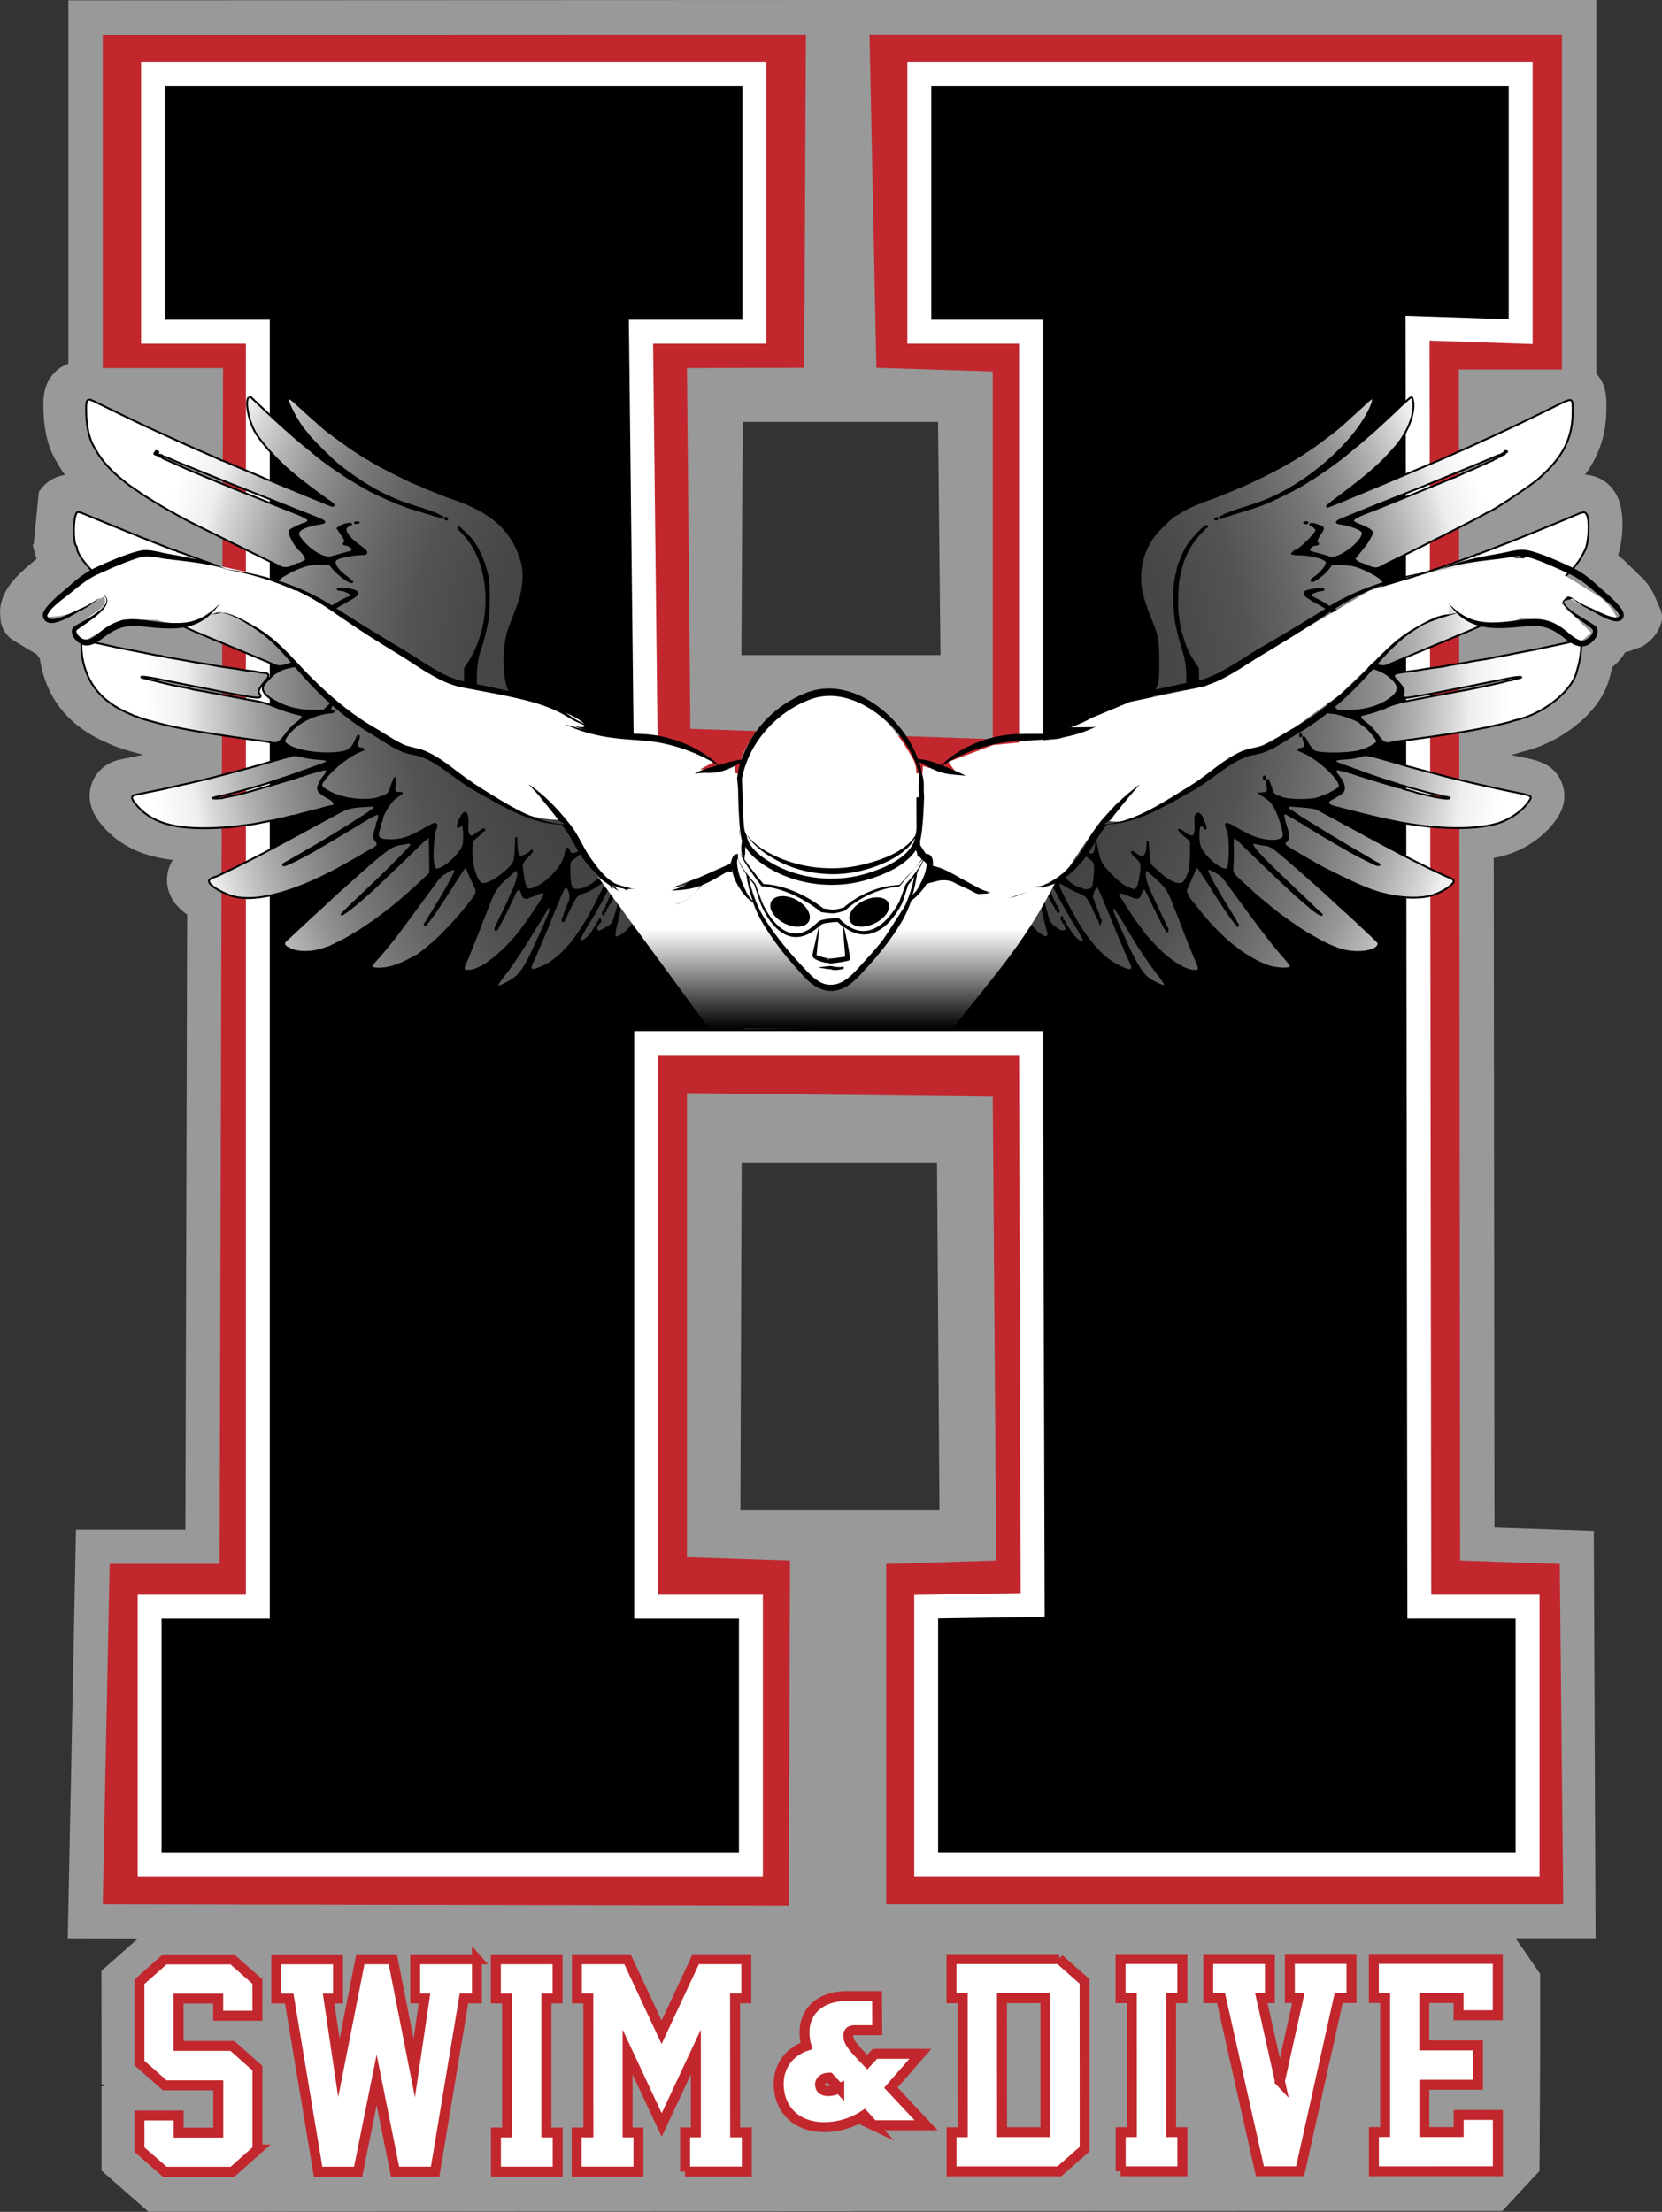
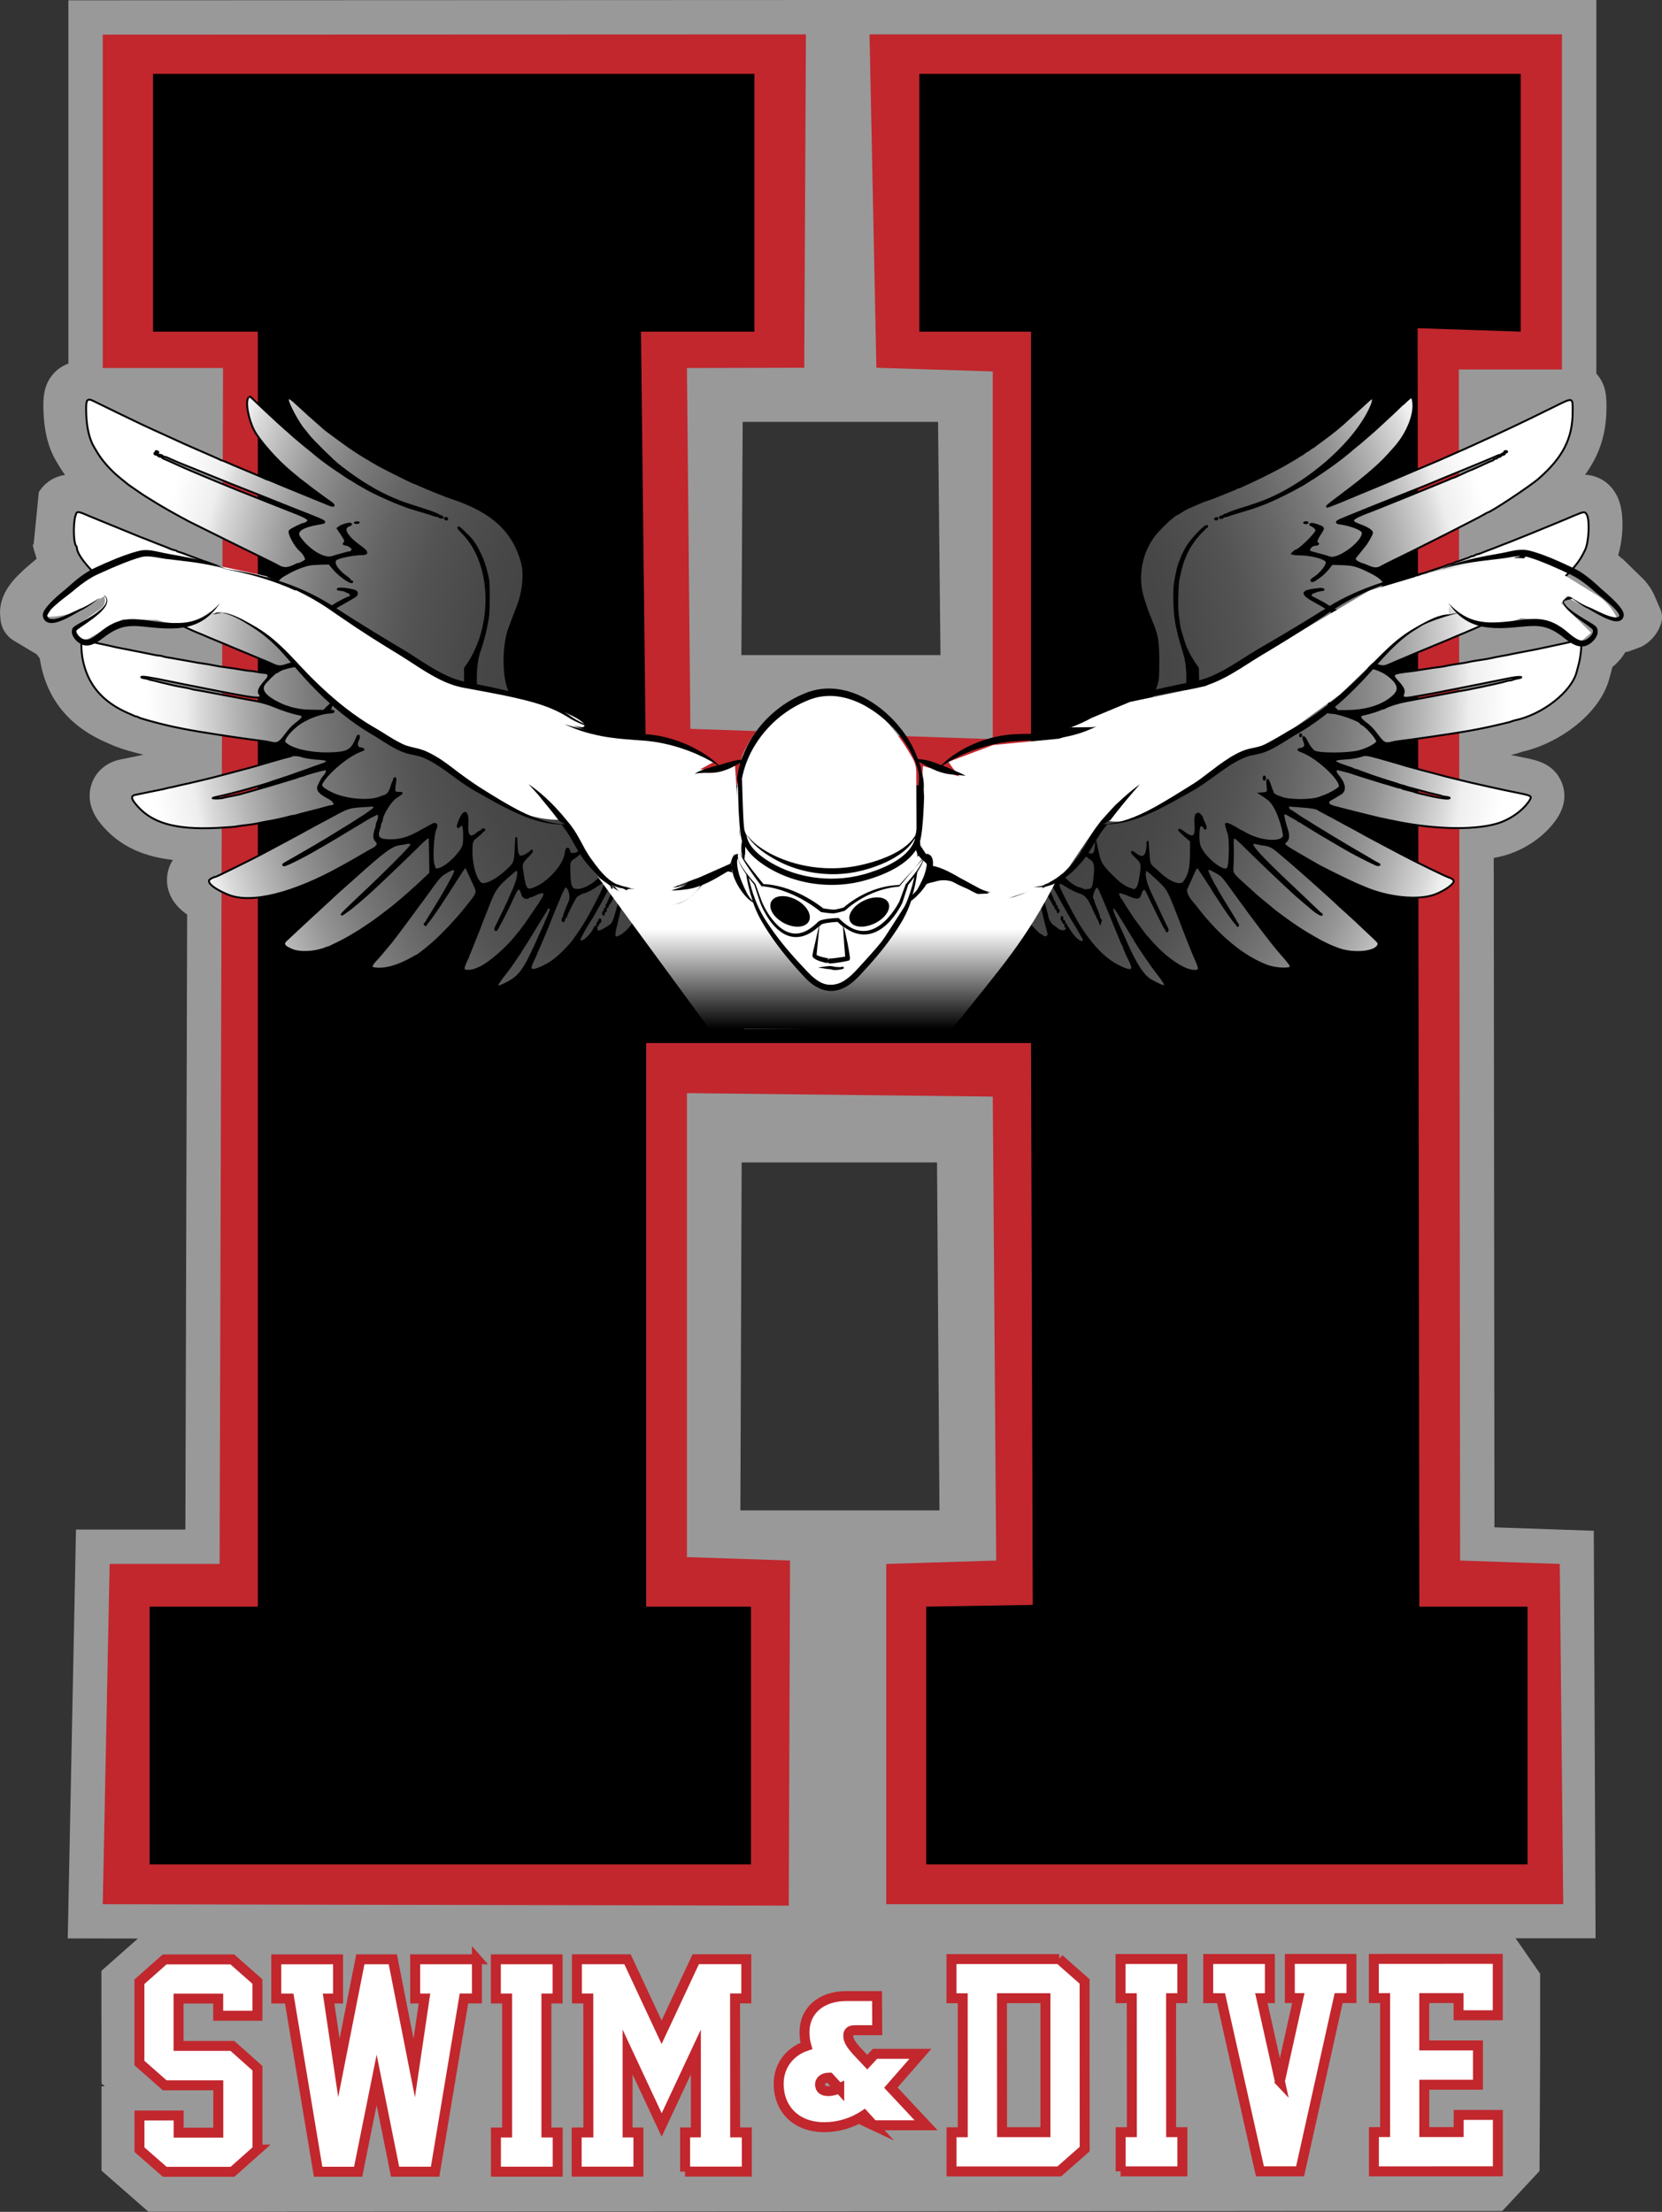
<svg xmlns="http://www.w3.org/2000/svg" id="Layer_1" viewBox="0 0 375.74 500">
  <rect x="0" y="0" width="375.74" height="500" fill="#333333" stroke="none" />
  <defs>
    <style>.cls-1,.cls-2,.cls-3{fill:#fff;}.cls-2{stroke:#c1272d;stroke-width:2.25px;}.cls-2,.cls-4,.cls-3{stroke-miterlimit:10;}.cls-4{fill:url(#radial-gradient);stroke:#000;}.cls-4,.cls-3{stroke-width:.43px;}.cls-5{fill:#c1272d;}.cls-3{stroke:#fff;}.cls-6{fill:#999;}.cls-7{fill:url(#linear-gradient);}</style>
    <radialGradient id="radial-gradient" cx="-77.79" cy="1333.48" fx="-77.79" fy="1333.48" r="208.04" gradientTransform="translate(245.47 1155.77) scale(.75 -.75)" gradientUnits="userSpaceOnUse">
      <stop offset="0" stop-color="#3f3f3f" />
      <stop offset=".37" stop-color="#404040" />
      <stop offset=".51" stop-color="#474747" />
      <stop offset=".61" stop-color="#535353" />
      <stop offset=".68" stop-color="#646464" />
      <stop offset=".75" stop-color="#7a7a7a" />
      <stop offset=".81" stop-color="#959595" />
      <stop offset=".86" stop-color="#b5b5b5" />
      <stop offset=".91" stop-color="#dadada" />
      <stop offset=".93" stop-color="#eee" />
      <stop offset=".99" stop-color="#fff" />
    </radialGradient>
    <linearGradient id="linear-gradient" x1="-99.94" y1="1013.39" x2="-99.94" y2="1048.69" gradientTransform="translate(287 1246) scale(1 -1)" gradientUnits="userSpaceOnUse">
      <stop offset="0" stop-color="#000" />
      <stop offset=".64" stop-color="#fff" />
    </linearGradient>
  </defs>
  <path class="cls-6" d="M360.33,346.04l-22.47-.78-.16-151.31c.91-.17,1.76-.37,2.57-.6,4.72-1.35,9.21-4.54,11.72-8.32,2.27-3.42,1.83-6.35,1.06-8.2-1.74-4.2-5.7-5-8.32-5.52-1.13-.23-2.2-.45-3.16-.65,1.2-.27,1.97-.5,2.62-.74,8.05-1.8,17.52-8.42,19.65-16.56,0,0,.37-1.36.46-1.71.03-.12.11-.43.21-.86,1.21-.97,2.19-2.1,2.92-3.36.19-.04.4-.06.59-.12l.13-.03.06-.02,2.82-1.04c2.15-1.09,3.78-3,4.51-5.3.33-1.05.27-2.19-.17-3.21l-1.4-3.23c-.56-1.23-1.24-2.15-1.71-2.74l-.1-.13c-.15-.18-.3-.34-.45-.52l-4.91-4.79h-.11c-.28-.26-.57-.52-.87-.8,1.17-3.74,1.55-9.9-.26-13.42-2.07-3.99-5.5-4.68-7.22-4.76,3.32-4.53,4.84-9.39,4.84-15.1v-.41c0-1.94,0-4.85-2.28-7.34V0h-170.87L15.46.07v82.13c-1.19.43-2.28,1.11-3.17,2.05-2.7,2.82-2.56,6.33-2.44,9.14.12,2.98.71,7.29,2.85,10.84l.77,1.29c.37.61.78,1.24,1.24,1.85-2.43.33-4.59,1.72-5.93,3.86l-1.18,11.88h-.22c.15.71.33,1.41.57,2.06.09.38.21.76.33,1.14-.23.21-.49.42-.75.64-.23.19-.47.39-.65.54-.73.61-1.39,1.2-2.01,1.79-.53.5-1.31,1.27-2.09,2.21l-.07.09c-.52.64-.94,1.25-1.31,1.89l-.1.19c-.25.45-.56,1.07-.83,1.91-.44,1.35-.56,2.73-.38,4.1,0,0,0,.01,0,.02.07,2.13,1.26,4.08,3.09,5.17l5.14,3.07c.21.32.44.62.67.91.03.19.05.36.09.54,1.48,8.65,6.59,14.89,15.13,18.54.33.14.77.33.96.42.4.19.89.4,1.46.57.83.35,1.75.61,2.8.91.44.12,1.17.32,1.62.44.45.12.91.24,1.38.36-.42.09-.9.18-1.3.26-1.03.23-2.59.54-3.79.78-3.11.61-5.49,2.55-6.54,5.32-.63,1.66-1.26,5.03,1.65,8.82,4.58,5.97,10.99,7.97,16.64,8.59-.13.2-.26.42-.38.64-1.09,2.05-1.26,4.5-.47,6.71.69,1.94,2,3.57,4.07,5l-.4,139.02h-24.73l-1.86,92.43,15.86.03-8.25,7.29.02,25.48.73.64h-.73v19.06s10.6,9.28,10.6,9.28h21.26s9.95-.02,9.95-.02l39.74-.02,24.28-.02h18.19s29.58-.02,29.58-.02l30.96-.02,35.18-.02h3.27l29.58-.02h3.6l21.57-.02h38.92s8.42-9.04,8.42-9.04l.14-26.43v-18.17s-5.55-8.01-5.55-8.01h18.08l-.4-92.18ZM167.38,341.43l.29-78.65h44.17l.55,78.65h-45.01ZM167.61,148.09l.29-52.72h44.17l.55,52.72h-45.01Z" />
  <polygon class="cls-6" points="151.11 438.49 149.4 442.15 147.69 438.49 151.11 438.49" />
  <polygon class="cls-6" points="273.65 475.43 272.97 475.43 272.97 472.41 273.65 475.43" />
  <polygon class="cls-6" points="245.93 438.22 245.93 438.96 245.09 438.22 245.93 438.22" />
  <path class="cls-6" d="M42.63,90.96v1.31c-.72-.33-1.77-.8-2.89-1.31h2.89Z" />
  <path class="cls-6" d="M187.39,471.01h-.17c-1.21,0-1.97.71-1.97,1.51,0,.96.55,1.55,1.93,1.55.71,0,1.59-.25,2.43-.63l-2.22-2.43Z" />
  <path class="cls-6" d="M139.37,425.25c3.1,20.98,10.03,35.57,10.03,35.57l23.68-8.53-14.83-24.3-18.87-2.74Z" />
  <polygon class="cls-6" points="31.18 78.7 39.74 115.07 71.34 96.03 61.81 73.23 31.18 78.7" />
  <polygon class="cls-5" points="196.58 7.77 353.12 7.77 353.12 83.52 329.81 83.52 330.1 352.77 352.63 353.54 353.41 430.46 200.36 430.46 200.36 353.54 225.22 352.77 224.44 247.89 155.3 247.11 155.3 351.99 178.61 352.77 178.32 430.78 23.23 430.46 24.79 353.54 49.65 353.54 50.42 83.19 23.23 83.19 23.23 7.83 182.2 7.77 181.82 83.13 155.3 83.19 156.08 164.76 224.44 167.09 224.44 83.97 198.13 83.13 196.58 7.77" />
  <polygon points="58.29 74.97 34.6 74.97 34.6 16.7 170.55 16.7 170.55 74.97 144.91 74.97 146.08 177.52 233.09 177.52 233.09 74.97 207.84 74.97 207.84 16.7 343.8 16.7 343.8 74.97 320.49 74.19 320.88 363.19 345.35 363.19 345.35 421.46 209.4 421.46 209.4 363.19 233.48 362.8 233.09 235.78 146.08 235.78 146.08 363.19 169.77 363.19 169.77 421.46 33.82 421.46 33.82 363.19 58.29 363.19 58.29 74.97" />
-   <path class="cls-1" d="M348.05,424.16h-141.36v-63.63l24.07-.39-.37-121.65h-81.61v122h23.69v63.68H31.12v-63.68h24.47V77.68h-23.69V14h141.36v63.68h-25.61l1.1,97.14h81.63v-97.14h-25.25V14h141.36v63.77l-23.3-.78.38,283.5h24.48v63.68ZM212.1,418.75h130.54v-52.86h-24.47l-.4-294.5,23.31.78V19.41h-130.54v52.86h25.25v107.96h-92.39l-1.23-107.96h25.67V19.41H37.3v52.86h23.69v293.63h-24.47v52.86h130.54v-52.86h-23.69v-132.82h92.41l.4,132.39-24.09.39v52.9Z" />
  <path id="path1" class="cls-4" d="M56.18,89.85c-.77.84-.07,4.85,1.3,7.47,1.17,2.23,4.98,6.58,8,9.12,1.81,1.53,2.41,2.02,3.27,2.65.52.39.98.74,1.02.79.11.12,4.09,3.06,4.53,3.34,1.5.95,1.52,1.47.04.85-.55-.23-1.75-.72-2.67-1.09-.92-.37-1.87-.76-2.11-.86-.24-.11-1.17-.49-2.07-.85-3.32-1.34-4.93-2.02-5.83-2.41-.51-.22-.99-.41-1.07-.41s-.32-.09-.53-.19c-.21-.11-.63-.3-.94-.43-.3-.13-.76-.32-1.02-.44s-1.68-.7-3.16-1.32c-1.48-.61-3.1-1.3-3.6-1.53-.5-.22-.97-.41-1.04-.41s-.32-.09-.55-.21c-.22-.12-.8-.38-1.28-.59-.87-.38-1.8-.79-2.62-1.15-.24-.11-.83-.36-1.31-.57s-1.17-.51-1.53-.67-.85-.38-1.09-.48c-1.17-.52-4.97-2.25-7.35-3.35-.68-.32-1.82-.85-2.55-1.18-1.49-.7-9.47-4.56-10.73-5.2-1.72-.87-1.93-.5-1.78,3.19.12,2.9.75,5.46,1.76,7.15.15.25.49.81.75,1.25,1.12,1.87,3,3.98,5.05,5.66,1.81,1.48,1.82,1.5,2.53,1.99.35.24,1.17.8,1.82,1.25.65.46,1.48,1,1.84,1.21.36.21,1.08.66,1.6.99,1.51.97,5.35,3.14,7.93,4.49,1.27.66,15.98,7.94,18.55,9.17.52.25,1.27.64,1.66.87,1.2.7,2.18.62,4.05-.36.14-.07.35-.13.47-.13.31,0,1.31-.54,1.62-.87.24-.26-.53-1.57-1.24-2.16-1.13-.91-2.75-3.92-2.39-4.43.24-.34,2.87-1.62,3.32-1.62.11,0,.36-.13.56-.29.73-.56.29-.94-2.3-1.99-1.37-.55-4.51-1.79-5.16-2.04-.36-.14-1.01-.39-1.45-.57-1.04-.43-2.89-1.16-6.22-2.47-.62-.25-1.32-.53-1.56-.63-.24-.1-1.03-.43-1.75-.72-.72-.29-1.44-.58-1.6-.65s-1.79-.75-3.64-1.52c-1.84-.77-3.77-1.59-4.29-1.83-.52-.24-1.31-.6-1.75-.79s-1.19-.54-1.68-.76c-.48-.22-.99-.44-1.13-.49s-.26-.15-.26-.23-.16-.15-.36-.15-.41-.09-.47-.2-.28-.22-.47-.26c-.19-.02-.38-.13-.41-.23-.09-.26.68-.23.79.04.05.12.26.22.49.22s.49.1.59.22c.1.12.3.22.44.22s.45.09.67.2c.45.22,1.32.6,2.01.89.24.1.66.28.94.39.28.12,1.04.43,1.68.68.64.26,1.3.51,1.45.58,1.3.54,1.68.7,2.26.92.7.28.9.36,1.84.75.36.15.96.39,1.31.53.36.15.88.36,1.14.46,1,.42,1.2.5,1.96.8.44.17.93.36,1.09.43s.65.26,1.09.43.93.36,1.09.43.65.26,1.09.43.93.36,1.09.43.65.26,1.09.43.93.37,1.09.44c.16.07,1.67.67,3.35,1.34,1.68.66,3.25,1.29,3.49,1.39s.56.23.73.29.65.26,1.09.43c.44.17.94.36,1.09.43.16.07.88.36,1.6.64,2.09.83,2.35,1.11,1.21,1.29-4.4.7-5.99,1.75-4.89,3.25,2.2,3.03,5.66,5.04,7.47,4.34.24-.09.83-.27,1.31-.39.48-.12,1.17-.32,1.55-.43s.78-.21.91-.21c.47,0,.85-.55.62-.89-.29-.41-1.04-.84-1.47-.84s-.58-.2-.29-.43c.36-.29.26-.58-.65-1.94l-.87-1.3.34-.27c.68-.53,2.7-1.04,2.7-.68,0,.08-.15.18-.32.23-1.85.56-.9,2.46,2.43,4.83,1.58,1.12,1.75,1.69.52,1.7-2.05.02-5.5.71-6.07,1.21-.79.7.25,2.43,2.34,3.91.45.32.82.65.82.74s.14.22.31.26c.16.05.26.13.22.18-.38.38-3.05-1.55-4.39-3.18l-.81-.98-2.06.05c-1.95.05-2.7.18-4.17.69-1.04.36-2.48,1.03-3.13,1.44-.24.15-.53.32-.66.38-.88.39-1.89,1.41-1.89,1.92,0,1.14,3.67,3.83,7.59,5.56,2.4,1.06,2.94,1,5.25-.55.94-.63,3.26-1.85,3.53-1.85.67,0,.52-.94-.19-1.17-.29-.09-.61-.23-.7-.3-.09-.08-.54-.17-1-.22-.64-.06-.77-.12-.57-.22.47-.26,3.59.18,4.02.56.49.44.29.89-.6,1.38-.44.24-1.48.84-2.33,1.34-.84.49-1.8,1.04-2.13,1.21-.67.33-1.21.94-1.21,1.33,0,.69,2.76,2.53,5.2,3.49,1.85.72-.02,2.04-2.18,1.54-.34-.08-1.07-.19-1.62-.23-1.41-.12-1.07-.26.83-.35,1.51-.07,1.63-.09,1.67-.38.04-.26-1.42-1.35-1.8-1.35-.05,0-.7-.43-2.8-1.88-1.31-.9-2-.83-5.84.52-2.06.73-3.93,1.96-4.44,2.95-.76,1.43,3.4,4.57,7.93,5.98.44.14,1.04.33,1.35.44,1.03.36,1.41.26,2.73-.67,1.04-.74,1.6-1.03,1.6-.8,0,.03-.46.51-1.02,1.07-.56.56-1.02,1.12-1.02,1.26,0,.67,2.57,2.36,3.62,2.38.82.02,1.22.22.66.32-3.25.64-3.57.65-3.46.05.1-.53-1.78-2.45-2.63-2.69-2.62-.73-8.72.02-10.15,1.24-.12.11-.31.19-.39.19-.25,0-2.41,2.15-2.77,2.75-.77,1.28.36,2.7,3.25,4.13.86.43,1.55.71,1.96.82.2.05.49.15.66.22.34.14,1.69.43,2.84.59.44.06,1.71.12,2.81.12l2.01.02.88-.87c1.1-1.07,1.3-1.08.77-.02-.27.54-.19.88.22.88.15,0,.32.05.36.13.1.15-.4.3-1.04.3-1.1,0-3.66.79-5.03,1.53-.22.12-.55.3-.73.39-2.31,1.23-4.88,4.16-4.25,4.85,1.57,1.72,6.92,2.77,11.87,2.33,2.64-.23,3.42-.84,4.51-3.52.09-.22.22-.39.29-.39.2,0,.15.6-.09,1-.49.84-.21,1.87.5,1.87.36,0,.87.22.73.32-.04.02-.46.2-.94.39-2.77,1.1-7.13,4.77-8.48,7.16-.38.66,0,1.11,1.85,2.09,3.13,1.68,8.82,2.23,11.42,1.11.16-.07.45-.17.63-.22,1.08-.3,1.45-.8,1.99-2.66.05-.2.15-.43.21-.5.06-.08.15-.32.2-.54.15-.66.43-.48.32.22-.38,2.59-.35,2.69.86,2.7.67,0,.7.02.43.22-.16.12-.36.26-.43.32s-.39.26-.69.45c-1.13.69-3.17,3.88-3.17,4.96,0,.12-.1.4-.22.63s-.22.54-.22.7-.1.55-.22.87c-.71,1.96-.1,2.56,2.6,2.57,2.33,0,4.3-.62,7.06-2.23.28-.16.8-.46,1.17-.65s.94-.5,1.28-.69c.79-.43,1.11.16.6,1.11-.49.91-.83,6.6-.46,7.74.09.28.2.68.26.9.26,1.17,3.08-.39,5.13-2.82,1.44-1.71,1.58-2.09,1.57-4.34,0-2.36-.3-3.01-1.02-2.23-.56.61-.55.03.02-1.31,1.13-2.64,1.93-2.1,1.74,1.15-.15,2.46.71,3.17,2.19,1.81.09-.08.39-.27.69-.43s.53-.33.53-.39.1-.11.22-.11.22.06.22.15-.1.15-.22.15-.22.09-.22.18c0,.1-.46.53-1,.97-1.28,1.02-1.36,1.16-1.45,2.44-.26,4.01,1.11,8.51,2.58,8.5,1.24,0,3.26-1.14,5.32-3.01,1.84-1.67,1.92-1.87,2.07-5.19l.11-2.37.09,1.76c.09,1.8.28,2.39.81,2.59.44.17,1.92-.57,2.48-1.24.16-.19.18-.19.18.03,0,.14-.45.68-.99,1.21-1.14,1.11-1.41,1.64-1.29,2.52.67,4.87.9,5.3,2.51,4.76,3.3-1.11,7.1-5.29,7.41-8.13.12-1.05.57-1.29.76-.39.17.84,1.16.9,2.3.14.36-.24.68-.39.72-.32.09.14-1.32,1.38-2.17,1.91-.8.51-.87.8-.76,3.6.11,2.78.43,3.44,1.72,3.44,3.49,0,8.42-5.22,8.32-8.82-.04-1.28.07-1.68.33-1.26.23.37,2-.46,2.4-1.13.12-.2.14-.19.15.09,0,.18-.05.32-.11.32s-.22.18-.36.39c-.13.22-.54.72-.9,1.11l-.66.72v1.41c-.02,2.95.66,4.64,1.84,4.61,2.71-.08,8.11-6.8,7.08-8.83-.32-.64-.21-.79.58-.74.42.02.68-.02.68-.12,0-.09.13-.15.29-.15s.29.06.29.15-.05.15-.12.15c-.22,0-.9,1.13-.89,1.48,0,.29.22,1.12.72,2.74.77,2.49,2.77,1.98,5.51-1.41.45-.56.91-1.11,1.03-1.22s.43-.55.7-.97c1.02-1.58,1.74-1.6,2.33-.09.43,1.11.56,1.21,1.28.94,1.58-.61,4.11-3.74,3.77-4.64-.14-.37-1.14-1.94-2.52-3.96-3.28-4.81-5.71-8.51-6.11-9.31-1-2.02-2.81-2.55-4.99-1.46-.22.12-.75.26-1.17.33-2.15.37-4.82.92-7.3,1.51-.48.12-1.37.32-1.96.44-.6.13-1.28.29-1.51.36-1.72.53-10.26.19-13.18-.52-7.14-1.74-12.43-4.5-16.24-8.48-1.1-1.14-2.81-3.36-2.81-3.62,0-.04-.15-.31-.33-.61-1.07-1.74-1.46-3.53-1.48-6.82v-2.68l.52-.77c6.12-8.9,5.69-22.9-.92-29.69-1.09-1.12-1.28-1.39-1.01-1.39.14,0,2.24,2,2.82,2.69,1.19,1.41,2.59,4.25,3.21,6.52.72,2.59.74,2.83.74,6.62s-.08,4.57-.74,7.49c-.29,1.31-1,3.83-1.24,4.39-1.04,2.54-1.26,8.28-.41,10.73,4.02,11.52,16.65,17.53,31.78,15.12,2.43-.39,4.54-.8,7.06-1.38.6-.14,1.42-.32,1.83-.41,3.66-.8-.46-2.12-4.76-1.53-3.1.43-11.13.39-12.92-.06-3.64-.91-8.37-3.71-11.43-6.76-2.14-2.13-3.33-3.86-4.55-6.57-1.17-2.6-1.4-7.94-.52-12.09.24-1.12.3-1.31,1.04-3.24,1.5-3.92,1.69-4.44,1.97-5.4.78-2.71.97-6,.46-7.96-1.92-7.3-6.73-11.75-16-14.8-.48-.15-1.37-.49-1.96-.73-.6-.25-1.58-.63-2.18-.87-.6-.23-1.29-.52-1.53-.62-.24-.11-.88-.39-1.43-.63-.55-.25-1.03-.44-1.06-.44-.3,0-7.5-3.6-8.78-4.38-.29-.18-.62-.36-.73-.42-.12-.05-.42-.22-.66-.39s-.56-.36-.73-.44c-.39-.2-.7-.4-1.75-1.07-.48-.32-.99-.63-1.13-.72-.67-.39-6.34-4.51-6.79-4.94-.14-.13-.74-.66-1.33-1.17-1.37-1.19-2.72-2.4-3.93-3.52-2.42-2.25-2.78-2.5-2.98-2-.23.6,2.3,5.38,3.67,6.93.16.18.61.74,1,1.26.87,1.14,5.4,5.6,6.88,6.78,4.36,3.45,8.76,6.12,12.67,7.7.44.18,1,.4,1.24.51.24.1,1.35.48,2.47.84s2.66.86,3.42,1.11c1.41.46,2.64.97,2.77,1.15.04.05.23.12.43.15s.38.14.42.25c.08.23-.73.09-.82-.14-.02-.08-.2-.13-.39-.13s-.56-.09-.83-.2-.87-.31-1.35-.45c-.48-.14-1.14-.33-1.45-.43-.32-.1-.97-.29-1.45-.43-.48-.14-1.14-.35-1.45-.46-.32-.12-.81-.29-1.09-.4-2.74-1-7.23-3.07-8.96-4.13-.31-.19-.66-.39-.78-.45-.26-.12-.56-.3-1.41-.85-.34-.22-.65-.39-.69-.39-.07,0-2.51-1.62-4.23-2.81-1.21-.83-3-2.17-3.69-2.76-.27-.23-.73-.61-1.02-.86-.29-.24-.82-.66-1.17-.94s-.82-.65-1.02-.83c-.2-.19-.66-.58-1.02-.87s-.76-.62-.88-.74c-.66-.6-1.58-1.42-2.17-1.92-.88-.75-6.34-5.83-7.6-7.08-.04-.04-.18.05-.32.19M317.13,91.37c-1.01.98-2.26,2.17-2.78,2.64-.51.47-1.35,1.25-1.87,1.73-1.29,1.21-2.54,2.33-3.34,2.99-.37.3-.92.78-1.22,1.05-.3.28-.94.8-1.41,1.17-.47.37-.93.74-1,.83-.08.09-.46.41-.87.72-.39.31-.75.6-.79.65-.11.13-2.86,2.18-3.6,2.68-.36.24-1.37.94-2.26,1.54-.88.6-1.64,1.1-1.68,1.1s-.46.26-.94.58-1.02.64-1.2.73c-.18.08-.72.37-1.19.65-.77.45-4.06,2.09-5.19,2.58-.24.11-.66.29-.94.42-1.1.49-3.45,1.34-4.82,1.75-.47.14-1.12.34-1.44.43-.32.1-.97.29-1.44.43-.47.14-1.07.34-1.34.45s-.6.2-.77.2-.39.1-.51.22c-.24.24-.77.29-.77.08,0-.08.18-.19.39-.24.22-.05.48-.19.59-.29s.3-.19.44-.19.31-.06.39-.13c.19-.18,1.99-.82,3.88-1.37.47-.14,1.03-.32,1.22-.39.19-.08.81-.29,1.37-.47,9.93-3.28,21.28-12.66,25.47-21.05,1.16-2.31,1.19-3.44.08-2.45-.57.52-3.45,3.14-4.24,3.86-2.57,2.38-3.8,3.38-6.62,5.44-.87.63-1.66,1.22-1.75,1.31s-.22.15-.27.15-.34.19-.64.43c-.3.24-.6.43-.65.43s-.35.19-.65.43c-.3.24-.58.43-.63.43s-.36.19-.7.42c-.34.23-.88.56-1.2.73s-.77.43-1,.58c-1.32.83-5.26,2.87-7.99,4.14-2.66,1.24-3.18,1.47-3.35,1.47-.1,0-.25.06-.32.13s-1.24.56-2.58,1.09c-1.34.53-2.6,1.02-2.8,1.11-.19.08-.74.28-1.22.43s-1.07.38-1.3.48c-.24.11-1,.43-1.71.72-1.37.56-2.25,1.02-3.23,1.68-.34.22-.65.41-.7.41-.5,0-4.09,3.38-5.22,4.94-2.81,3.83-3.75,8.78-2.56,13.36.22.84,1.03,3.33,1.23,3.8.07.16.26.64.44,1.08.17.43.36.92.43,1.08,1.3,3.15,1.52,4.47,1.51,9.07,0,4.23-.02,4.32-1.01,6.8-2.21,5.53-9,11.2-15.67,13.08-1.63.46-9.33.5-12.77.07-4.76-.6-8.26.66-4.41,1.58.66.16,1.59.39,2.07.49,9.58,2.31,18.01,2.3,23.76-.02,4.54-1.84,8.06-4.32,10.49-7.4.41-.52.78-.97.83-1,.37-.29,1.88-3.15,2.47-4.68,1.05-2.75,1.07-7.67.04-10.94-.19-.6-.5-1.66-.85-2.88-.19-.68-.43-1.65-.8-3.32-.49-2.19-.72-6.95-.44-9.2.26-2.08.98-5.09,1.31-5.46.07-.08.12-.22.12-.33,0-.17.57-1.38,1.17-2.48,1.06-1.93,4.73-5.74,4.73-4.9,0,.09-.1.15-.22.15s-.22.07-.22.15-.29.42-.66.75c-1.38,1.26-3.02,3.59-3.72,5.29-.15.36-.35.84-.45,1.08-.38.92-.81,2.55-1.22,4.61-.25,1.24-.36,6.37-.16,7.84.26,2.03.45,3.21.59,3.67.48,1.62,1.1,3.51,1.25,3.82.1.2.34.72.53,1.15.19.43.77,1.41,1.27,2.16l.92,1.37.05,2.4c.06,3.17-.22,4.59-1.32,6.88-2.1,4.34-7.08,8.61-12.7,10.9-1.08.44-2.83,1.05-3.81,1.34-.6.17-1.24.36-1.44.43-.56.19-2.98.69-4.17.87-1.58.23-6.61.33-8.51.17-1.53-.13-2.15-.24-4.54-.8-3.37-.79-5.85-1.31-7.97-1.68-.43-.07-.84-.19-.94-.26-.29-.23-1.79-.6-2.52-.62-1.13-.02-1.68.44-2.69,2.25-.43.79-1.38,2.24-5.72,8.78-3.18,4.78-3.04,4.45-2.2,5.75.43.66.78,1.08,2.04,2.43,1.04,1.11,2.5.9,2.5-.36,0-.39.58-.97.96-.97.35,0,1.21.76,1.21,1.07,0,.09.31.51.69.96.38.45,1.1,1.31,1.61,1.92,2.04,2.46,3.55,3.05,4.45,1.74,1-1.46,1.5-4.69.73-4.69-.07,0-.12-.09-.12-.2s-.08-.23-.18-.27c-.1-.04-.13-.12-.06-.19.06-.07.24-.05.39.05.35.22,1.04.22,1.24.02.28-.28.34.1.1.67-1.1,2.62,5.29,10.2,7.57,8.98.97-.52,1.72-5.36.97-6.19-.82-.89-1.82-2.29-1.7-2.36.08-.05.19,0,.26.12.43.73,1.79,1.26,2.23.87.33-.3.49,0,.36.7-.24,1.28-.26,1.58-.13,1.88,1.72,3.8,4.45,6.71,6.81,7.23.24.05.47.15.52.22.14.22,1.48.15,1.86-.09.45-.29.6-.79.8-2.77.28-2.61.09-3.52-.83-4.07-.74-.45-2.11-1.81-1.92-1.92.08-.05.2,0,.26.12.19.32,1.23.81,1.73.81.61,0,.9-.43,1.01-1.54l.08-.84.41,1.86c.54,2.46.83,2.94,3.07,5.2,1.93,1.96,2.83,2.59,4.5,3.17l.75.26.35-.33c.45-.43.6-.82.87-2.32.57-3.23.5-3.6-.85-4.84-1.17-1.07-1.35-1.68-.23-.8,1.81,1.43,2.73.68,2.77-2.27.02-.89.07-.46.19,1.49.18,2.98.24,3.19,1.16,3.96.24.19.82.73,1.3,1.17,2.4,2.26,4.85,3.14,5.65,2.02,1.14-1.58,1.5-3.08,1.52-6.48l.02-2.78-.43-.36c-1.48-1.24-2.4-2.13-2.25-2.18.09-.03.38.1.63.29,2.53,1.93,3.22,1.61,3.06-1.41-.11-1.9.05-2.51.65-2.51.26,0,.86.7.86,1,0,.09.09.34.2.56.5.96.71,1.62.56,1.77-.11.11-.19.06-.25-.15-.19-.6-.95-.72-1.15-.19-.28.72-.25,3.42.04,4.23.97,2.73,5.6,6.43,6.41,5.13.53-.83.6-7.09.1-8.04-.08-.14-.2-.54-.28-.9-.08-.36-.19-.75-.24-.88-.21-.54.9-.13,2.67.98.32.2.62.36.66.36s.39.18.76.4c3.28,1.99,8.11,2.51,8.94.96.26-.49-.69-4.01-1.58-5.83-.9-1.83-1.37-2.39-2.8-3.32l-.99-.64.8-.07c1.1-.1,1.11-.15.89-2.07-.15-1.34.13-1.24.59.2.19.59.41,1.19.49,1.32.08.14.15.34.15.46,0,.22.75.71,1.31.87.19.05.47.15.63.22,1.65.72,6.92.72,8.64,0,.15-.07.71-.27,1.22-.45,1.01-.36,2.81-1.38,3.22-1.84,1.05-1.16-4.64-6.66-8.37-8.09-1.04-.4-1.11-.51-.36-.64,1.01-.18,1.25-.67.83-1.69-.59-1.41,0-1.25.64.17.34.74,1.16,1.83,1.57,2.07,1.11.66,7.64.64,10.17-.02,1.92-.5,4.1-1.68,4.1-2.2,0-.66-2.44-3.45-3.41-3.89-.19-.09-.34-.2-.34-.26,0-.51-4.91-2.29-6.38-2.31-.97-.02-1.29-.21-.71-.43.26-.09.46-.24.46-.32,0-.29-.34-1.11-.46-1.11-.06,0-.12-.12-.12-.29,0-.22.25-.04,1.01.72l1.01,1h1.9c4.34-.02,7.84-1.04,10.28-3.01,2.08-1.67,1.83-3.08-.89-5.15-2.46-1.88-8.17-2.86-11.07-1.89-.88.29-2.7,2.23-2.6,2.75.1.49-.15.51-1.88.17-.63-.12-1.31-.26-1.51-.3-.51-.1-.13-.28.83-.39.83-.09,2.48-1.06,3.05-1.79.43-.55.28-.9-.83-1.98-1-.97-.96-1.28.08-.53.31.22.7.49.87.61.18.12.46.33.63.48.33.29,1.48.27,2.06-.02.15-.08.66-.26,1.14-.39,4.21-1.26,8.39-4.42,7.83-5.94-.32-.87-2.4-2.26-4.45-2.98-4.5-1.58-4.2-1.6-7.49.66-.52.36-1.04.69-1.15.75-2.29,1.07-2.29,1.68,0,1.68,1.7,0,2.19.22.78.35-.55.05-1.23.15-1.51.23-2.19.59-3.99-.76-2.11-1.58,2.47-1.08,4.41-2.33,4.9-3.15.3-.52-.13-1.15-1.14-1.67-.3-.15-.65-.36-.77-.45-.12-.09-.65-.4-1.17-.68-4.35-2.33-4.36-2.9-.03-3.36.41-.05.85-.02.99.06.19.11.07.16-.54.23-.43.05-.97.19-1.21.31-.22.12-.49.22-.59.22-.09,0-.27.14-.39.32-.3.43-.17.56,1.43,1.34.74.36,1.67.88,2.07,1.16,1.96,1.34,3.25,1.75,4.2,1.32.27-.12.81-.36,1.21-.53.63-.27,1.43-.66,2.88-1.43,2.02-1.07,4.68-3.41,4.68-4.12,0-.77-1.11-1.72-3.32-2.8-2.76-1.36-3.69-1.61-6.35-1.69l-2.1-.06-.49.62c-.92,1.17-1.35,1.6-2.48,2.44-1.08.81-1.68,1.04-1.68.66,0-.1.25-.33.54-.51,1.56-.96,3.17-3.01,2.91-3.7-.3-.81-3.49-1.65-6.26-1.66-.47,0-1.01-.04-1.19-.09l-.32-.09.32-.34c.18-.19.38-.34.44-.34.77-.02,4.71-3.87,4.71-4.61,0-.29-.67-.94-1.11-1.08-.45-.13-.41-.36.06-.36.56,0,2.16.56,2.42.86.2.22.15.35-.57,1.46-.82,1.25-.99,1.89-.54,2.06.32.12,0,.36-.49.36-1.11,0-1.96,1.41-1,1.65.17.05.63.17,1.03.29.39.11,1.14.31,1.65.44.52.13,1.17.34,1.47.46,1.96.8,7.91-3.66,7.53-5.66-.12-.66-2.73-1.67-5.15-2-1.04-.15-.9-.44.47-1,.52-.21,1.07-.44,1.22-.5.16-.07.77-.32,1.37-.56,1.17-.47,3.5-1.41,3.96-1.61.43-.19,2.34-.94,3.24-1.3.43-.17.92-.36,1.08-.43.15-.07.64-.26,1.08-.43.43-.17.92-.36,1.08-.43.15-.07.64-.26,1.08-.43s.92-.36,1.08-.43c.15-.07.64-.26,1.08-.43.43-.17.92-.36,1.08-.43.15-.07.64-.26,1.08-.43s.92-.37,1.08-.44c.15-.07,1.1-.46,2.09-.87.99-.4,1.93-.79,2.09-.86.16-.07.87-.36,1.58-.65.71-.29,1.42-.58,1.58-.65s.87-.36,1.58-.65c1.33-.54,1.7-.7,2.45-1.01.24-.1,1.17-.49,2.09-.87.91-.37,1.83-.77,2.04-.88.21-.11.49-.2.63-.2s.34-.1.46-.22c.26-.26.82-.29.73-.04-.03.1-.22.2-.41.23s-.4.14-.46.26c-.06.11-.23.2-.38.2s-.34.1-.44.22-.29.22-.43.22-.33.1-.43.22-.25.22-.34.22-.58.2-1.1.45-1.14.53-1.37.64c-.24.11-.87.39-1.41.63-.53.24-1,.44-1.04.44s-.48.19-.97.42c-1.93.9-2.84,1.31-2.98,1.31-.08,0-.26.06-.39.14-.14.08-.83.37-1.55.66-1.24.5-2.36.96-6.01,2.45-.89.36-2.1.86-2.7,1.1-1.7.68-3.15,1.26-4.28,1.72-.57.23-1.55.62-2.16.87-.61.25-1.34.53-1.62.63-4.38,1.63-4.81,2.17-2.43,3.03,1.69.6,2.86,1.33,2.86,1.77,0,.39-1.2,2.48-1.76,3.07-.1.11-.54.65-.97,1.21s-.87,1.1-.97,1.2c-.26.27-.22.66.07.91.28.24,1.23.7,1.44.7.07,0,.67.23,1.34.52,1.41.61,2.06.6,3.14-.05.37-.22,1-.53,1.4-.73,5.69-2.74,20.32-10.14,21.7-10.99.38-.23.72-.42.76-.42.61,0,9.61-5.96,11.51-7.63,5.5-4.81,7.7-9.13,7.7-15.12,0-3.36.21-3.31-4.26-1.1-3.52,1.75-7.41,3.63-9.06,4.4-.56.26-1.62.76-2.37,1.11-1.87.88-3.15,1.48-3.67,1.7-.24.1-.89.39-1.44.66-1.35.63-2.77,1.27-3.38,1.54-.28.12-.7.3-.94.41-.24.1-.73.32-1.08.48s-1.04.46-1.51.67c-.47.21-1.09.48-1.37.6-.28.12-.73.32-1,.44-.28.12-.73.32-1,.43-.28.12-.7.3-.94.4s-2.09.88-4.1,1.73c-2.02.85-4,1.69-4.39,1.87-.39.18-1.07.46-1.51.64-.43.18-.99.4-1.22.51-.24.11-1.17.49-2.09.87-.91.37-1.79.73-1.94.8s-.87.36-1.58.65c-.71.29-1.49.61-1.73.72-1.56.69-4.74,1.94-4.91,1.94-.29,0,.36-.55,2.67-2.28,3.45-2.57,5.97-4.58,7.75-6.17,1.97-1.75,2.67-2.46,4.92-5.01,2.86-3.24,4.59-7.7,4.06-10.49-.22-1.17-.27-1.15-2.28.8M35.58,102.04c.32.12.29.35-.05.35-.3,0-.49-.19-.34-.34.12-.12.11-.12.39,0M340.73,102.09c0,.17-.42.32-.59.22-.07-.05-.09-.15-.05-.22.11-.17.64-.18.64,0M17.27,116.05c-.75,1.2-.77,6.66-.03,7.41.08.08.14.23.14.35,0,1.65,3.22,5.52,7.13,8.55,1.98,1.54,6.58,4.23,11.01,6.45,1.56.77,5.05,2.44,5.12,2.44.03,0,.4.15.82.35,2.03.94,2.84,1.29,3.49,1.55.66.26,1.24.49,2.02.85.15.07,1.1.46,2.09.87,1.79.73,2.54,1.05,3.09,1.29.15.07,1.1.46,2.09.87.99.4,1.93.79,2.09.87.43.19,1.49.63,2.23.93.36.15.84.34,1.08.44.24.1.6.26.79.33.2.09.8.35,1.33.6,1.17.53,1.72.55,3.05.09.56-.19,1.25-.39,1.55-.43.53-.09.7-.29.7-.8,0-.15-.46-.65-1.11-1.19-2.13-1.75-3.49-3.39-3.49-4.19,0-.72,1.81-2.3,3.84-3.34,1.56-.8,1.75-.99,1.42-1.35-.15-.16-.33-.3-.42-.3s-.63-.19-1.24-.41-1.77-.63-2.6-.88c-2.49-.77-4.51-1.44-4.82-1.58-.15-.07-1.29-.46-2.52-.86-1.23-.4-2.34-.8-2.48-.87s-.36-.15-.5-.15-.44-.1-.66-.22-.51-.22-.63-.22-.42-.09-.66-.21c-.25-.12-1.2-.45-2.11-.74s-1.72-.6-1.79-.66c-.08-.07-.25-.12-.39-.12s-.43-.08-.66-.16c-.72-.29-3.99-1.43-4.49-1.56-.27-.07-.56-.19-.64-.28s-.29-.15-.46-.15-.43-.09-.58-.21c-.15-.12-.39-.22-.53-.22-.25,0-.96-.28-1.75-.66-.22-.11-.52-.2-.66-.2s-.38-.09-.53-.21c-.15-.12-.4-.22-.55-.22s-.44-.09-.65-.19c-.21-.11-.6-.3-.87-.43-.26-.13-.6-.24-.73-.24s-.34-.1-.44-.22-.32-.22-.51-.22-.43-.1-.55-.22-.31-.22-.43-.22c-.32,0-.67-.15-.67-.3,0-.22.82-.15,1,.09.1.12.35.22.56.22s.51.09.66.19.45.23.64.27c.2.05.72.22,1.15.39.43.18.95.36,1.15.39.2.05.49.16.64.27s.42.19.58.19.36.06.43.13.36.19.64.28c.28.08.86.29,1.3.46,1.5.58,1.95.74,2.23.82.15.04.49.17.74.28s.54.2.66.2.26.05.34.12.63.28,1.21.46c.6.19,1.14.38,1.22.43.08.05.37.15.65.2s.57.15.65.21.89.35,1.8.64c.91.29,1.79.6,1.94.66.36.16,4.88,1.65,7.19,2.36.95.29,1.89.59,2.09.66.2.06.84.26,1.44.43.6.17,1.36.4,1.7.52.99.32,1.62.23,1.62-.23,0-.56-2.96-3.83-3.86-4.26-.66-.32-1.81-.76-2.48-.95-.28-.08-.57-.19-.65-.25s-.53-.22-1-.36-1.09-.34-1.37-.44c-1.23-.44-1.54-.54-1.95-.64-.24-.06-.57-.19-.75-.28-.17-.09-.43-.17-.57-.17s-.45-.1-.67-.22c-.22-.12-.52-.22-.65-.22s-.43-.1-.65-.22-.51-.22-.63-.22-.42-.09-.66-.2-.58-.23-.74-.28c-.16-.04-.64-.22-1.08-.39-.43-.17-.99-.36-1.22-.43s-.79-.26-1.22-.43-.95-.36-1.15-.43-.72-.26-1.15-.43c-1.66-.64-1.96-.75-2.43-.87-.27-.07-.56-.19-.64-.28s-.27-.15-.41-.15-.5-.11-.8-.23c-1.39-.59-1.68-.7-3.25-1.29-.33-.12-.8-.31-1.04-.42-.24-.1-.69-.29-1-.4-1.14-.43-1.88-.72-2.3-.9-.24-.1-1.16-.48-2.05-.84s-2.33-.95-3.21-1.31-2.31-.94-3.2-1.31c-.89-.36-1.82-.74-2.05-.84-2.8-1.21-3.05-1.28-3.35-.8M356.12,116.45c-.83.36-1.71.73-1.94.83-.24.1-1.01.43-1.73.72-.71.29-1.42.58-1.58.65-.27.12-.93.39-5.15,2.11-1.98.81-3.59,1.45-4.36,1.75-1.51.57-1.75.66-2.16.83-.24.1-.7.29-1.04.42s-.89.33-1.22.46c-.33.13-.87.32-1.19.45-.32.12-.79.3-1.05.42-.26.11-.59.2-.72.21-.14,0-.37.1-.53.22-.15.12-.42.21-.58.21s-.36.06-.44.13-.36.19-.64.28c-.28.08-.86.29-1.3.46-.43.17-.95.35-1.15.39-.2.05-.49.16-.64.27-.15.11-.39.19-.53.19s-.46.09-.73.2c-.83.36-1.59.62-3.14,1.11-.83.26-1.72.56-1.96.66s-.55.19-.66.19-.4.1-.63.22-.56.22-.73.22-.36.06-.39.13c-.05.07-.29.18-.55.22-.47.09-3.68,1.23-4.52,1.6-.25.11-.53.2-.61.2-.29,0-2.53,2.33-3.72,3.87-.57.75.15,1.09,1.43.67.34-.11,1.11-.34,1.7-.52.6-.17,1.24-.37,1.44-.43.2-.07.84-.26,1.44-.43s1.21-.36,1.37-.43c.15-.07,1.07-.36,2.02-.65.95-.29,1.82-.58,1.95-.64s.44-.16.72-.22c.27-.06.6-.16.72-.23s1-.38,1.95-.7c2.87-.95,5.4-1.85,5.5-1.94.05-.05.19-.09.29-.09s.41-.09.66-.2.59-.23.74-.28c.15-.04.64-.22,1.08-.39.43-.17,1.02-.38,1.3-.46.28-.08.56-.2.64-.28.08-.07.22-.13.34-.13s.41-.09.66-.2.59-.23.74-.28c.15-.04.64-.22,1.08-.39.43-.17,1.02-.38,1.3-.46.28-.08.56-.2.64-.28.08-.07.24-.13.36-.13s.41-.1.63-.22.53-.22.66-.22.37-.09.53-.21c.15-.12.48-.22.73-.22s.49-.09.53-.22c.08-.23.96-.31.96-.09,0,.15-.35.3-.67.3-.12,0-.31.1-.43.22-.12.12-.35.22-.5.22s-.39.1-.5.22-.36.22-.55.22-.41.1-.51.22-.32.22-.49.22c-.17,0-.43.1-.59.22s-.43.21-.6.21-.36.06-.41.14c-.05.08-.29.2-.55.28s-.82.28-1.25.45-.95.36-1.15.43c-.2.07-.72.26-1.15.43s-.92.34-1.08.39c-.15.04-.48.15-.72.26-.24.1-.79.3-1.22.43s-1,.34-1.24.45c-.25.11-.58.2-.73.2s-.33.05-.41.12-.88.36-1.79.66-1.86.63-2.11.74c-.25.12-.55.21-.66.21s-.4.1-.63.22-.55.22-.71.22-.36.05-.43.12-.88.36-1.79.66-1.86.63-2.11.74c-.25.12-.56.21-.69.21s-.35.06-.48.15c-.22.13-2.01.73-7.23,2.42-3.79,1.23-3.89,1.37-1.65,2.55,4.64,2.47,4.81,3.69.97,6.98-1.92,1.65-2.19,2.29-1.08,2.53.22.05.91.24,1.55.43,1.44.44,1.91.44,2.85,0,.41-.19,1.33-.58,2.04-.87s1.42-.59,1.58-.66c.15-.07.61-.26,1-.43.39-.17.85-.36,1-.43.15-.07.87-.36,1.58-.65,1.2-.49,1.87-.77,2.59-1.08.16-.07,1.1-.46,2.09-.87,1.62-.66,2.16-.89,3.09-1.3.16-.07,1.07-.45,2.02-.84.95-.39,2.18-.92,2.74-1.17s1.21-.54,1.44-.65c3.42-1.49,8.83-4.25,11.27-5.74.73-.45,1.39-.81,1.45-.81.15,0,2.72-1.73,3.83-2.57,2.81-2.14,5.11-4.68,6.25-6.92.19-.36.39-.77.46-.91.86-1.68,1.12-6.65.43-7.98-.41-.79-.65-.78-2.62.06M101.07,117.19c.04.07.04.16,0,.21-.12.12-.49-.04-.49-.2s.39-.17.49,0M275.22,117.2c0,.21-.16.29-.39.21-.18-.07-.18-.11-.02-.2.25-.15.41-.15.41,0M81.15,118.18s-.24.05-.54.05c-.41,0-.47-.04-.26-.12.26-.1.8-.05.8.08M295.51,118.23c-.09.06-.31.07-.47.03-.29-.08-.29-.09-.02-.18.36-.12.74,0,.49.15M30.97,125.4c.11.17-.29.32-.56.21-.28-.11-.13-.34.22-.34.15,0,.31.05.35.13M345.62,125.4c0,.16-.7.3-.79.16-.04-.05-.02-.15.03-.19.14-.14.77-.11.77.03M18.49,144.81c-.18.18-.1,2.48.12,3.79,1.03,5.97,4.43,10.07,10.5,12.67.39.17.93.4,1.17.52s.55.21.66.21.26.05.31.11c.12.12.88.37,2.06.7.42.12,1.13.31,1.58.43,3.72,1.02,8.08,1.88,13.79,2.74.87.13,2.16.32,2.88.44.71.11,1.82.27,2.45.36s1.8.26,2.59.36c.79.12,1.99.27,2.67.36.67.09,1.45.21,1.73.29,1.63.45,2.11.24,3.45-1.55.97-1.3,1.69-2.08,2.43-2.63,1.81-1.35,1.99-1.88.71-2.13-1.56-.31-3.6-.97-5.65-1.82-1.28-.53-2.81-.97-4.39-1.24-.52-.09-1.39-.25-1.94-.35-.56-.11-1.59-.3-2.3-.43s-1.75-.32-2.3-.43-1.56-.29-2.23-.42c-.67-.12-1.71-.32-2.3-.44-.6-.12-1.52-.28-2.06-.36-.54-.08-1.04-.18-1.11-.22-.12-.08-1.65-.39-3.09-.63-.39-.07-.98-.19-1.3-.28s-1.06-.26-1.65-.39-1.37-.32-1.73-.43c-.36-.1-.9-.22-1.21-.28s-.66-.15-.79-.22c-.13-.07-.54-.17-.92-.22s-.69-.15-.69-.24c0-.29,1.88,0,7.13,1.09.56.12,1.53.31,2.16.44,1.35.27,2.9.58,4.36.87,3.24.65,5.43,1.07,6.66,1.3.6.11,1.66.3,2.37.43,4.05.74,4.85.66,4.03-.43-.39-.52.09-1.48,1.54-3.06.85-.93.63-1.62-.53-1.62-.31,0-1.02-.1-1.58-.22s-1.21-.22-1.48-.22-.97-.09-1.58-.2c-1.31-.24-2.85-.47-4.36-.66-.6-.08-1.37-.2-1.73-.28-1.02-.22-2.44-.46-3.38-.58-.48-.06-1.19-.18-1.58-.26s-1.37-.26-2.16-.39-1.79-.3-2.23-.39c-.43-.09-1.15-.21-1.6-.27-.44-.07-.98-.19-1.2-.27-.22-.09-.56-.15-.76-.15s-.8-.09-1.32-.21c-.53-.12-1.48-.31-2.11-.43s-1.99-.39-3.02-.6c-1.03-.21-2.17-.43-2.53-.49-.36-.06-.91-.18-1.22-.26s-1.08-.26-1.72-.39c-2.02-.43-3-.63-3.99-.86-1.05-.24-1.45-.27-1.6-.12M355.77,144.95c-.39.1-1.24.29-1.87.43-1.5.32-2.77.59-4.1.88-2.35.51-3.04.65-5.32,1.07-1.31.25-2.68.51-3.05.6s-1.02.21-1.44.28c-.9.15-2.07.38-3.04.6-.39.09-1.07.21-1.51.27-1.38.19-2.8.43-3.52.6-.39.09-1.07.21-1.51.27-1.45.2-2.81.43-3.48.59-.36.09-1.14.21-1.73.28-1.04.12-1.55.19-4.39.65-.71.12-1.55.24-1.87.27-4.4.5-4.52.62-2.77,2.53.99,1.08,1.34,1.81,1.13,2.38-.38,1.05-.07,1.25,1.55.99,2.91-.47,7.51-1.34,11.47-2.14.63-.13,1.64-.33,2.23-.45.6-.12,1.57-.31,2.16-.43.6-.12,1.53-.31,2.09-.42.56-.12,1.53-.31,2.16-.43.63-.12,1.64-.32,2.23-.45,1.49-.3,2.74-.4,2.74-.22,0,.09-.31.19-.69.24-.38.05-.89.19-1.14.29-.25.12-.6.2-.77.2s-.62.09-.99.21c-.37.12-1.15.31-1.75.44-.6.13-1.47.32-1.94.43-.47.11-1.38.3-2.02.43-.63.13-1.58.32-2.09.43-.52.11-1.13.23-1.37.26-.43.06-2.02.36-4.03.74-.56.11-1.59.3-2.3.43-1.85.35-3.45.64-4.61.87-.56.11-1.56.29-2.23.42-1.89.34-3.88.96-4.93,1.54-.14.08-.32.14-.41.14s-.36.09-.61.2c-.66.29-2.06.74-2.98.95-1.39.32-1.51.37-1.55.69-.05.32.43.87,1.27,1.47.91.64,1.6,1.36,2.63,2.74,1.37,1.85,1.78,2.04,3.42,1.58.28-.08,1.05-.21,1.73-.29,3.08-.38,10.73-1.49,14.25-2.08,2.4-.4,5.12-.94,6.69-1.31.56-.13,1.4-.32,1.87-.43,1.42-.32,2.15-.52,2.38-.63.12-.06.45-.16.72-.22,6.24-1.31,12.79-6.43,13.97-10.94.06-.25.28-1.03.46-1.74.43-1.58.73-4.49.53-5.02-.16-.43-.49-.46-1.66-.16M298.25,147.95c.18.12.15.14-.11.14-.18,0-.32-.06-.32-.14,0-.18.15-.18.43,0M294.1,166.4c-.13.13-.17.09-.17-.17s.04-.31.17-.17c.13.13.13.21,0,.35M307.89,170.85c-1.22.38-2.43.56-4.26.66-2.34.12-2.43.68-.22,1.41,1.65.54,2.6.89,2.7,1,.05.05.19.09.3.09s.41.09.66.2.87.34,1.39.52c.52.18,1.07.37,1.22.44.46.19,4.08,1.38,5.26,1.72.6.17,1.18.36,1.3.43.12.06.45.16.72.22.28.05.63.15.79.22.15.07.58.2.94.29.36.09.99.26,1.41.38,2.37.66,3.72,1,4.93,1.26.43.09.86.21.94.26.08.05.52.14.97.19.9.12,1.1.32.36.39-.66.06-2.75-.29-4.86-.81-.52-.13-1.23-.29-1.58-.37-.36-.08-.78-.2-.94-.27-.29-.13-1.02-.33-2.23-.61-.36-.09-.71-.21-.79-.28-.08-.07-.25-.13-.39-.13s-.53-.09-.87-.2-1.11-.34-1.7-.52c-.6-.17-1.28-.37-1.51-.44-1.79-.53-6.33-1.97-6.77-2.15-.15-.06-.55-.19-.87-.26-.32-.08-1.04-.26-1.62-.42-.87-.23-1.05-.24-1.11-.08-.16.42-.06.76.33,1.21,1.62,1.87,1.89,3.49.71,4.21s-1.79,1.08-1.98,1.17c-1.22.53-1.09,1.38.27,1.73.36.09,1.05.27,1.53.4.47.13,1.22.32,1.65.43,1.98.49,2.7.67,3.17.79.62.15,1.7.42,2.67.66,1.06.27,2.1.51,2.59.59.24.04.85.16,1.37.28,9.15,2.01,18.54,2.3,23.97.74,2.94-.84,5.87-2.89,7.36-5.12.73-1.11.6-1.21-2.32-1.8-2.34-.47-4.51-.93-6.19-1.31-.47-.11-1.31-.29-1.87-.42-1.74-.38-3.59-.81-5.62-1.32-.47-.12-1.25-.3-1.73-.42-.82-.19-1.58-.39-3.38-.89-.43-.12-1.02-.27-1.3-.34s-1.02-.26-1.65-.43-1.51-.41-1.94-.53-1.05-.28-1.37-.36-.73-.2-.94-.27c-.2-.07-.72-.23-1.15-.36s-1.38-.39-2.09-.6c-4.88-1.41-5.29-1.5-6.26-1.2M66.12,170.8s-.43.17-.85.27c-.73.18-1.56.4-3.07.84-.39.12-1.31.38-2.02.58s-1.49.43-1.73.51-1.08.31-1.87.53c-1.58.43-2.53.67-3.78,1.01-.46.12-1.18.31-1.62.43-.43.11-1.18.3-1.65.43-1.05.29-2.3.6-3.45.87-.47.11-1.28.3-1.8.43-.94.23-1.99.47-3.45.78-.43.09-.99.22-1.22.29-.24.07-.69.17-1,.22-.32.05-.77.15-1.02.23s-.8.2-1.22.28c-.43.08-1.23.24-1.79.36-1.07.23-2.67.56-3.93.81-.99.19-1.05.7-.22,1.79,3.47,4.53,8.94,6.18,18.79,5.69,2-.1,3.86-.24,4.14-.31s1.12-.19,1.87-.27c1.39-.15,2.56-.33,3.77-.6.37-.09,1.02-.21,1.44-.28,1.66-.28,3.5-.68,4.95-1.08.4-.12.85-.2.99-.2s.56-.09.92-.21c.37-.12,1.09-.32,1.6-.44,2.86-.71,3.9-.99,4.95-1.3.39-.12.81-.21.94-.21,1.28,0,1-1.1-.46-1.85-2.06-1.06-2.71-1.82-2.32-2.71.52-1.16.87-1.8,1.16-2.1.74-.77.98-1.69.45-1.68-.27,0-1.82.38-2.69.64-.43.13-1.05.32-1.37.41-.32.09-.64.21-.72.26s-.37.14-.64.19c-.28.06-.6.16-.72.22-.2.11-1.11.39-3.03.96-.43.13-1.05.32-1.37.41-.32.1-.97.29-1.44.43s-1.12.33-1.44.43-.97.29-1.44.42-1.16.32-1.51.43-1.04.3-1.51.43c-.47.13-1.09.3-1.37.38-.57.16-1.57.37-2.74.58-.43.08-.99.2-1.24.28-.53.16-2.46.19-2.3.03.06-.06.47-.19.92-.28,1.28-.27,2.61-.59,3.55-.84.47-.13,1.22-.32,1.65-.43.43-.11,1.15-.3,1.58-.43.43-.13,1.11-.32,1.51-.43.39-.11,1.04-.29,1.44-.41s.98-.29,1.3-.38c.32-.09.7-.22.87-.29.15-.07,1.32-.46,2.59-.87s2.43-.8,2.59-.87.71-.27,1.22-.44c.52-.18,1.07-.37,1.22-.43.15-.06.71-.26,1.22-.43.52-.18,1.13-.4,1.37-.5.24-.1.79-.29,1.22-.43,2.2-.66,2.18-1.26-.07-1.39-1.8-.11-3.33-.34-4.18-.64-.59-.21-1.82-.28-1.98-.12M286,175.89c0,.15-.06.31-.15.36-.08.05-.15-.1-.15-.36s.06-.41.15-.36c.08.05.15.21.15.36M82.07,182.25c-3.03.2-3.49.34-6.55,2.01-.6.32-1.66.9-2.37,1.28-1.21.64-1.83.97-3.78,2.04-.42.22-1.13.62-1.58.87-.46.25-1.15.63-1.55.84-1.68.91-2.4,1.3-4.03,2.16-.95.5-2.31,1.23-3.02,1.61-1.87,1.01-10.26,5.15-10.43,5.15-.36,0-1.33.49-1.46.75-.39.74,1.3,2.05,4.26,3.28,5.19,2.16,14.74-.21,25.84-6.42.52-.29,1.29-.72,1.73-.96.66-.36,3.04-1.74,4.1-2.37.16-.09.39-.22.5-.28,1.63-.77,2.04-1.45,1.28-2.13-.5-.45-.52-1.37-.05-2.69.12-.32.21-.73.21-.9s.09-.47.19-.68c.43-.82.43-1.85.02-1.85-.21,0-1.65.73-2.59,1.3-.73.45-.48.29-4.96,2.99-2.09,1.26-4.07,2.44-4.39,2.61-.32.18-1.16.66-1.87,1.08-3.09,1.82-6.82,3.67-7.36,3.67-.33,0-.22-.26.2-.46.53-.27,7.91-4.54,8.38-4.86.12-.08.35-.21.5-.29.15-.08.46-.26.66-.39.31-.2,4.66-2.88,5.56-3.42.14-.09.63-.41,1.11-.72.47-.32.93-.6,1-.64.45-.22,2.67-1.79,2.9-2.03.28-.31,0-.74-.44-.68-.09.02-1,.08-2.02.15M291.25,182.24c-.15.25.05.81.33.9.2.07,1.55.96,2.28,1.49.28.2.71.47,1,.62.15.08.77.46,1.37.85,1.06.7,8.86,5.42,10.01,6.06.59.32,3.48,2.02,4.39,2.57.28.17.7.39.94.51.37.18.39.22.17.31-.15.05-.46,0-.72-.12-2.43-1.14-5.3-2.63-7.08-3.68-1.19-.7-2.26-1.32-2.37-1.38-.12-.05-.41-.23-.65-.39s-.53-.33-.65-.39c-.45-.21-5.28-3.15-5.82-3.53-.31-.22-.65-.4-.76-.4s-.19-.05-.19-.11-.31-.27-.68-.47c-.37-.19-.98-.53-1.34-.75-1.65-.98-1.71-.6-.48,3.37.36,1.16.28,2.01-.22,2.46-.78.69-.67.83,2.04,2.43,1.36.8,2.84,1.66,3.28,1.9.44.24.87.48.95.54.83.61,8.05,4.18,10.33,5.12.49.2,1.03.43,1.18.49,5.28,2.27,12.02,2.95,15.76,1.58,2.11-.77,4.33-2.31,4.33-3.01,0-.32-.42-.64-1.16-.88-.82-.26-7.83-3.69-10.5-5.12-.6-.32-1.79-.96-2.67-1.41s-2-1.06-2.52-1.34c-.51-.28-1.48-.8-2.16-1.15s-1.29-.7-1.37-.75c-.08-.06-.79-.45-1.58-.87-1.39-.74-1.67-.89-3.38-1.83-1.76-.97-2.58-1.41-3.89-2.09-.75-.39-1.44-.77-1.53-.85-.26-.21-1.48-.43-3.22-.56-.91-.07-2.02-.16-2.47-.2-.49-.05-.86-.02-.91.07M144.85,187c-.02.81-.18,1.23-.49,1.31-.16.04-.29.02-.29-.06,0-.42-.49-.25-1.07.36-.84.89-.94.62-.2-.52,1.07-1.64,2.09-2.19,2.06-1.11M231.99,186.76c.59.38,1.98,2.65,1.62,2.65-.08,0-.15-.06-.15-.14,0-.18-1.17-1.3-1.35-1.3-.08,0-.29.14-.46.31l-.32.31-.09-.42c-.05-.22-.15-.56-.22-.74-.4-.98.03-1.28.97-.66M94.63,191.18c-6.07,5.9-10.33,9.95-11.96,11.35-.67.59-1.26,1.1-1.3,1.14s-.39.33-.79.65c-.39.32-.75.61-.79.65-.28.31-2.48,1.88-2.55,1.81-.09-.09.9-1.08,3.99-3.98,6.08-5.7,11.8-11.45,11.8-11.86,0-.33-.54-.5-1.14-.35-.28.07-.98.19-1.55.27-1.8.25-3.6,1.58-10.05,7.4-.71.64-1.88,1.68-2.59,2.3-.71.62-1.36,1.2-1.44,1.28s-.86.8-1.72,1.6c-.87.79-1.94,1.78-2.37,2.19s-.93.87-1.1,1c-.27.24-2.16,1.99-5.02,4.67-.56.53-1.19,1.11-1.41,1.31-.68.62-.49,1.21.54,1.72,1.18.59,1.54.7,2.79.82,1.79.17,4.1-.16,5.68-.82.22-.09.46-.17.53-.17s.31-.09.53-.21.9-.44,1.48-.72c1.26-.6,2.47-1.26,3.89-2.13.56-.34,1.12-.68,1.26-.76s.73-.47,1.31-.87,1.16-.79,1.29-.87c.46-.28,4.28-3.15,5.06-3.8,2.91-2.42,4.14-3.51,7.06-6.25l1.22-1.15-.05-3.97c-.03-2.19-.08-4.02-.12-4.08-.19-.31-.69.06-2.48,1.79M278.73,189.65c-.05.21-.06,1.17-.02,2.13s.02,2.56-.03,3.55c-.13,2.34-.49,1.81,3.72,5.62.74.67,1.42,1.29,1.51,1.37.08.09.97.82,1.96,1.64.99.82,1.93,1.6,2.09,1.73.88.73,4.27,3.19,5.08,3.69.13.08.63.41,1.11.73.48.32.97.63,1.09.69.12.05.4.22.64.38.24.15.73.43,1.08.63s.87.49,1.15.65c.71.42,2.4,1.24,3.17,1.54.36.14.81.32,1,.39,3.72,1.49,9.36.85,9.36-1.07,0-.32-.08-.39-3.08-3.21-1.1-1.03-2.16-2.03-2.37-2.23-.2-.2-.98-.91-1.73-1.58-1.82-1.64-1.7-1.53-2.83-2.6-1.19-1.14-8.41-7.55-10.14-9.02-.67-.57-1.77-1.5-2.43-2.06-1.34-1.14-2.08-1.51-3.21-1.65-.42-.05-1.14-.19-1.6-.3-2.64-.66-.93,1.44,8.18,10.03.71.67,1.84,1.74,2.51,2.37s1.77,1.68,2.44,2.34c.67.66,1.28,1.19,1.34,1.19s.12.06.12.15c0,.34-1.6-.68-2.82-1.8-.08-.08-.5-.43-.93-.79-1.8-1.51-2.17-1.85-3.96-3.51-3.15-2.93-7.42-7.03-10.48-10.06-1.34-1.33-1.76-1.52-1.92-.88M234.17,189.91c0,.06-.06.11-.14.11s-.14-.15-.14-.32c0-.31.28-.1.29.22M157.68,190.05c-.15.16-.69.85-1.19,1.53-.5.68-1.16,1.49-1.45,1.82-1.03,1.11-1.62,2.6-1.62,4.09,0,.45-.07,1.22-.15,1.72-.26,1.63.19,2.06,1.37,1.29,2.41-1.59,5.45-7.97,4.6-9.65-.54-1.07-1.05-1.33-1.55-.79M216.94,190.3c-.62.86-.7,2.37-.18,3.1.05.08.22.47.37.87,1.28,3.52,3.96,6.99,5.11,6.62.33-.11.34-.19.29-2.21-.06-2.66-.48-3.85-1.92-5.52-.49-.58-1.1-1.34-1.33-1.69-1.15-1.72-1.74-2.01-2.35-1.17M146.59,195.67c-1.77,1.82-2.39,2.6-3.11,3.93-.62,1.15-.67,1.2-.82.88-.53-1.15-1.15-.21-1.97,2.93-.13.52-.3,1.13-.36,1.37-.07.24-.16.66-.22.94-.11.59-.38,1.75-.81,3.45-.68,2.68-.5,3.18.87,2.44,1.92-1.02,3.53-3.15,5.12-6.72.96-2.16.97-2.19,1.58-4.03.48-1.47.63-1.95,1.14-3.79.12-.44.22-1.21.22-1.69,0-1.21-.22-1.17-1.65.3M227.64,194.64c-.22.36.14,2.47.73,4.23.11.32.23.79.29,1.04s.15.5.22.55c.08.05.13.22.13.39s.1.5.22.73c.12.22.22.49.22.59,0,.57,2.19,5.13,3.1,6.44.49.7,2.25,2.57,2.43,2.57.04,0,.32.16.6.36.64.43.94.45,1.28.08.28-.3.27-.35-.28-2.3-.1-.36-.29-1.14-.43-1.73-1.2-5.33-1.82-7.35-2.32-7.54-.35-.13-.36-.12-.53.35l-.15.44-.7-1.17c-1.48-2.48-4.46-5.6-4.81-5.02M105.05,196.11c-.12.1-.45.53-.73.97-1.31,2.01-3.06,4.73-4.13,6.41-1.34,2.1-3.33,4.91-3.6,5.1-.06.05-.16.2-.22.36-.09.22-.14.24-.28.1s-.12-.22.08-.36c.14-.1.26-.25.26-.32s.29-.56.63-1.1c.35-.53.67-1.04.72-1.14.05-.1.2-.36.34-.57.43-.66,2.29-3.76,2.62-4.37.18-.32.49-.9.72-1.3,1.24-2.24,1.46-2.71,1.41-3.07-.07-.59-.64-.46-2.11.45-1.37.84-1.21.66-4.71,5.49-1.88,2.6-7.41,10.04-7.55,10.15-.05.04-.54.63-1.09,1.3-1.21,1.48-1.58,1.9-2.21,2.58-1.41,1.5-1.51,1.96-.5,2.11,2.25.34,5.35-.52,8.52-2.35.58-.34,1.09-.61,1.13-.61.09,0,1.68-1.21,2.36-1.79.29-.24.83-.71,1.22-1.04,1.66-1.41,5.38-5.34,7.12-7.53.36-.45.94-1.17,1.28-1.6,1.47-1.81,1.65-2.36,1.12-3.48-.66-1.41-1.22-2.63-1.66-3.6-.24-.53-.46-.97-.48-.97-.02,0-.15.09-.26.18M270.43,196.17c-.12.14-.39.67-.61,1.18-.35.84-1,2.26-1.61,3.56-.29.63.36,2.05,1.49,3.28.15.15.49.58.77.94,5.02,6.55,10.6,11.15,15.98,13.18,1.27.48,3.5.76,4.66.58,1.17-.18,1.06-.4-1.65-3.49-1.85-2.11-5.7-7.16-9.98-13.09-3.18-4.4-3.06-4.26-4.23-4.96-1.92-1.14-2.45-1.21-2.23-.29.1.4,1.29,2.74,1.86,3.64.19.3.35.59.35.63,0,.09,2.13,3.6,3.52,5.82.43.67.77,1.31.78,1.41,0,.1.07.18.14.18s.16.13.2.29c.04.16.02.29-.05.29s-.13-.06-.13-.14-.12-.26-.26-.39c-.6-.59-2.23-2.91-4.13-5.87-.46-.71-.95-1.47-1.1-1.68s-.27-.42-.27-.46-.4-.67-.89-1.41c-.49-.73-1.18-1.78-1.54-2.32-.77-1.16-.79-1.17-1.07-.86M115.83,197.3c-3.69,3.15-3.96,3.55-5.84,8.46-.12.32-.3.77-.4,1-.1.24-.29.71-.42,1.04-.54,1.45-.67,1.79-.9,2.37-.13.34-.29.74-.36.9-.06.15-.26.64-.43,1.08-.17.43-.36.92-.43,1.08-.07.15-.26.64-.43,1.08-.17.43-.4,1-.51,1.24-.11.25-.2.49-.2.54s-.17.43-.37.84c-1.06,2.15-.95,2.64.59,2.51.8-.06,1.23-.2,2.52-.8,2.04-.96,5.78-4.2,7.91-6.85.44-.56.89-1.1.99-1.2.1-.11.39-.49.64-.87.26-.37.5-.7.56-.74.09-.07,3.16-4.61,3.16-4.67,0-.02.29-.48.65-1.02,1.15-1.75.32-2.09-2.06-.84-.21.11-.48.2-.6.2s-.29.07-.38.15c-.43.43-1.27.09-1.44-.6-.4-1.63-.99-1.74-1.65-.32-1.25,2.7-1.52,3.27-2.36,4.93-.49.99-1.04,2.02-1.21,2.3-.17.28-.37.65-.45.83s-.21.32-.29.32c-.21,0-.19-.39.06-.84.32-.58,2.81-5.77,2.81-5.84,0-.04.25-.61.56-1.27,1.17-2.49,1.68-4.15,1.58-5.15-.07-.71-.36-.69-1.29.11M258.81,197.54c0,.98.43,2.53,1.07,3.9.2.44.54,1.17.75,1.62.21.46.69,1.48,1.07,2.26.38.79.96,2.02,1.29,2.74.33.71.66,1.39.73,1.51.27.43.31.58.21.83-.09.22-.12.21-.26-.11-.08-.2-.2-.39-.25-.43s-.18-.25-.29-.46c-.56-1.08-2.6-5.21-3.01-6.09-.96-2.07-1.09-2.3-1.38-2.35-.39-.05-.65.29-.92,1.18-.3,1.01-.73,1.04-2.81.15-1.62-.69-2.23-.74-2.23-.2,0,.31.53,1.31.75,1.4.06.02.12.12.12.2,0,.12,2.44,3.89,2.91,4.51.06.08.64.86,1.28,1.73.64.87,1.21,1.62,1.26,1.65.05.04.55.6,1.11,1.24,3.21,3.67,7.13,6.41,9.51,6.63,1.48.14,1.63-.29.77-2.19-.22-.47-.6-1.38-.86-2.02-.26-.63-.52-1.28-.58-1.44-.07-.16-.26-.64-.43-1.08-.17-.43-.36-.92-.43-1.08s-.36-.9-.64-1.65-.61-1.61-.73-1.91c-.12-.29-.31-.82-.44-1.15s-.32-.8-.42-1.04c-.1-.24-.29-.73-.43-1.08-1.34-3.45-1.71-4.05-3.56-5.79-2.96-2.78-3.12-2.86-3.12-1.51M138.3,199.55c-.34.44-.92,1.37-1.28,2.06-.97,1.86-1.73,3.26-1.86,3.43-.06.08-.36.6-.65,1.15-.29.56-.78,1.38-1.09,1.82-1.06,1.57-2.46,4.17-2.41,4.49.16,1.14,2.58-.8,3.42-2.74.19-.43.43-.42.43.02,0,1.15.58,1.07,2.81-.37.9-.58,1.05-.89,1.87-3.86.21-.75.47-1.69.6-2.09.97-3.23.38-3.96-1.12-1.37-.39.67-.77,1.32-.85,1.44s-.2.36-.28.54-.2.32-.28.32-.16.18-.19.39-.11.36-.19.32c-.18-.09-.12-.63.08-.7.08-.02.14-.13.14-.24s.22-.63.49-1.17c1.38-2.74,1.65-3.62,1.24-4-.26-.24-.3-.22-.9.55M236.43,199.28c-.08.32.14.9,1.24,3.19.23.48.42.94.42,1.03s.1.24.22.34.22.32.22.51.1.36.22.41c.24.09.29.6.08.73-.07.05-.18-.12-.22-.35-.05-.24-.15-.43-.22-.43s-.19-.18-.28-.39c-.08-.22-.29-.59-.43-.83-.15-.24-.42-.68-.58-.99-1.46-2.67-2.19-2.8-1.65-.28.12.57.28,1.19.35,1.37.19.46,1.02,3.5,1.02,3.71,0,.49.74,1.69,1.24,2.02.3.2.59.39.63.43.84.86,2.1,1.04,2.39.35l.22-.52.8,1.21c1.13,1.72,2.6,2.66,2.87,1.83.05-.16.03-.37-.04-.47-.08-.09-.35-.56-.6-1.04-.44-.82-1.38-2.39-1.91-3.21-.14-.21-.32-.52-.39-.67-.08-.15-.21-.39-.29-.5-.26-.39-1.51-2.62-2.27-4.03-1.19-2.21-1.39-2.55-1.86-3.13-.56-.69-1-.8-1.13-.27M134.92,200.23c-.58.39-1.29.81-1.58.94-.29.13-.64.29-.77.37-.14.08-.32.14-.4.14-.29,0-1.5.6-1.85.91-.34.3-2.32,4.17-2.32,4.52,0,.1-.1.22-.22.27s-.22.23-.22.42c0,.41-.26.6-.38.29-.05-.12.02-.39.15-.58.12-.19.23-.45.23-.57s.09-.43.2-.69c.12-.26.34-.83.51-1.27.17-.43.39-.95.48-1.14.48-.97.04-3.04-.75-3.46-.3-.16-.78.71-1.89,3.45-.18.43-.4.99-.51,1.22-.1.24-.39.95-.65,1.58s-.51,1.28-.58,1.44c-.07.15-.26.64-.43,1.08-.17.43-.36.92-.43,1.08-2.02,4.78-2.7,6.36-3.1,7.16-1.12,2.22-.15,2.44,3.15.71,1.69-.88,3.73-2.67,5.65-4.95.78-.93,2.84-3.98,3.56-5.31.24-.43.49-.86.54-.94.14-.19,1.65-3.08,2.56-4.89,1.32-2.65,1.06-3.15-.95-1.81M239.45,199.61c-.39.15-.13.97.99,3.17,1.32,2.58,1.96,3.78,2.41,4.51.17.28.37.64.44.82.17.39,1.62,2.64,2.26,3.5.96,1.29,1.14,1.52,2.13,2.64,1.41,1.6,3.19,3.07,4.74,3.89,3.29,1.75,4.21,1.49,3.06-.84-.79-1.6-1.38-2.94-1.38-3.14,0-.1-.05-.25-.13-.32-.12-.13-.66-1.39-1.62-3.77-.93-2.33-1.32-3.3-1.5-3.71-.11-.24-.71-1.66-1.34-3.17-1.02-2.42-1.19-2.74-1.48-2.74-.65,0-1.52,2.55-.99,2.88.08.05.15.19.15.31s.08.43.19.67c.11.25.31.74.45,1.11.14.36.34.86.45,1.12.11.26.2.61.2.77s.11.38.23.47c.17.12.2.27.12.52l-.12.35-.15-.43c-.08-.24-.23-.52-.34-.63-.11-.11-.19-.32-.19-.47s-.05-.28-.12-.28-.27-.36-.45-.8c-1.24-2.99-1.9-3.81-3.46-4.3-.73-.23-2.25-1-3.02-1.51-.84-.57-1.26-.73-1.55-.62M123.69,205.37c-.05.14-.43.77-.83,1.41s-1.4,2.26-2.21,3.6-1.79,2.94-2.19,3.52c-.39.6-.76,1.17-.81,1.3-.05.12-.15.28-.22.36-.07.08-.45.63-.84,1.22-.94,1.41-1.57,2.28-2.74,3.78-2.03,2.6-1.89,3,.63,1.71,2.99-1.53,3.96-2.85,6.88-9.3.25-.56.57-1.27.71-1.58.15-.32.46-1.01.71-1.55.25-.53.45-1,.45-1.04s.19-.48.42-.97c.64-1.38.92-2.23.83-2.48-.12-.3-.66-.28-.77.03M251.59,205.22c-.21.21-.07.96.33,1.82.24.5.43.96.43,1s.22.56.49,1.14c.53,1.14,1.14,2.48,1.68,3.71,2.28,5.19,4,7.81,5.75,8.76,3.62,1.96,3.99,1.72,1.75-1.17-1.83-2.36-4.51-6.27-5.65-8.26-.55-.95-3.15-5.22-3.71-6.09-.63-.97-.84-1.14-1.07-.91M136.96,205.84c-.07.22-.14.27-.21.14-.15-.26,0-.78.18-.6.08.08.09.29.04.46M239.31,206.05c-.1.26-.11.26-.2-.02-.12-.33-.02-.57.17-.39.07.07.08.26.03.39M136.51,206.4c.04.15.02.32-.05.37-.07.05-.13-.09-.13-.29,0-.44.09-.48.19-.09M240.17,207.46c.04.11.02.29-.05.39-.09.15-.13.09-.13-.19,0-.43.07-.51.19-.2M135.75,208.12c0,.26-.24.53-.36.41-.1-.1.1-.7.24-.7.07,0,.12.12.12.28M240.65,208.35c.12.3-.08.46-.25.21-.18-.28-.17-.43,0-.43.08,0,.19.1.23.22M135.19,209.09c-.14.23-.15.22-.16-.16,0-.31.04-.38.15-.26s.12.23,0,.43M240.99,209.47c-.12.12-.15.05-.15-.26,0-.37.02-.39.16-.16.11.19.11.31,0,.43" />
  <path class="cls-1" d="M208.66,173.16l8.21,2.34c-.49-.6-1-1.23-1.5-1.92-.34-.46-.65-.92-.95-1.36,3.37-1.27,6.74-2.53,10.11-3.8l14.84-1.43,8.19-2.62-5.95.07,13.86-5.77,17.12-3.59,20.74-11.96,16.32-9.63,14.16-4.2,16.04-2.86c1.26-.24,3.11-.44,5.31-.12,2.95.43,5.12,1.58,6.34,2.36,2.94,1.82,5.87,3.62,8.8,5.44.9.49,2.19,1.35,3.39,2.74.91,1.04,1.5,2.07,1.88,2.87-.79-.09-1.96-.26-3.33-.7-.49-.15-1.48-.49-4-1.82-1.06-.56-2.47-1.34-4.13-2.34-.39.49-.77,1-1.16,1.49,2.25,2.23,4.49,4.44,6.74,6.67-.8.7-1.59,1.39-2.4,2.09l-6.5-4.4-6.85-.99c-1.3.56-4.35,1.65-8.25,1.11-4.26-.59-7.06-2.77-8.11-3.69-.04.67-.07,1.35-.1,2.02l-5.25,1.55-6.24,3.86-5.97,5.58-7.05,6.82-10.45,7.61-7.41,4.16-4.3,1.17-4.91,2.8-5.01,3.76-5.73,3.62-4.46,2.62c-1.01.84-3.08,2.33-6.07,2.84-1.57.27-2.93.2-3.93.06,2.22-2.69,4.44-5.38,6.66-8.07l-5.18,4.4-3.35,3.67-3.22,4.57-3.84,5.69c-.7.81-1.72,1.83-3.14,2.77-1.75,1.16-3.41,1.74-4.57,2.05-.65.32-1.29.64-1.94.97l-6.31,2.13-5.12-1.68,2.88-.13-5.92-3.18-7.16-2.81-.96-2.64-1.96-2.99,1.09-17.21-.03-.02Z" />
  <path id="Face_Fill_White" class="cls-1" d="M186.07,156.42c.19-.03.39-.05.59-.06,1.45-.08,3.66,0,6.09.91,1.88.7,3.52,1.76,5.62,3.75,1.94,1.82,5.02,5.13,7.98,10.45.52.94.8,1.99.8,3.07.02,4.17.04,8.34.05,12.5,0,.53-.06,1.06-.19,1.58-.25.93-.48,2.6.35,4.24.08.15.15.29.24.43.35.56.83,1.05,1.36,1.45.33.25.53.51.65.74.77,1.48-.32,3.95-2.78,6.24-.39.36-.73.75-1.02,1.18-2.14,3.31-4.28,6.62-6.41,9.93-.19.29-.39.55-.62.8l-7.31,8.09c-.31.31-1.86,1.82-4.34,1.85-2.6.04-4.26-1.57-4.54-1.85-2.45-2.33-5.14-5.19-7.82-8.63-2.33-2.98-4.21-5.87-5.75-8.49-.15-.26-.31-.49-.49-.73-.88-1.07-2.09-2.88-2.74-5.4-.22-.86-.34-1.66-.39-2.39-.09-1.08.15-2.16.62-3.15.22-.44.43-.89.64-1.33.58-1.21.77-2.56.53-3.87-.39-2.13-.68-4.71-.63-7.62.05-3.55.59-6.57,1.17-8.89.09-.36.21-.69.36-1.02.94-2.09,2.81-5.46,6.33-8.45,4.54-3.85,9.36-4.98,11.68-5.35h-.02Z" />
  <path id="R_Arm_Fill_White" class="cls-3" d="M58.75,130.13c3.76,1.24,8.15,2.99,12.84,5.53,5.2,2.81,9.43,5.83,12.71,8.54,5.56,3.29,11.11,6.59,16.66,9.88,5.21.96,10.7,2.19,16.43,3.75,2.49.68,4.89,1.39,7.23,2.13,5.73,2.27,7.45,3.62,7.31,4.06-.11.34-.94.12-4.66-.68,2.04.9,4.58,1.82,7.57,2.5,2.36.53,4.53.81,6.4.94,2.3-.07,5.36.07,8.86.88,3.23.75,5.87,1.85,7.82,2.83,1.05.56,2.11,1.11,3.16,1.67l-3.52,1.9,3.49.26,4.87-1.64,1.39,20.07-1.55.11-.83,2.23-6.94,3.08s-7.29,2.6-6.68,2.77,7.16-1.3,7.16-1.3c-.38.72-1.24,2.13-2.92,3.28-1.65,1.12-3.25,1.41-4.05,1.51-1.07.13-2.9.21-5.04-.42-2.3-.67-3.86-1.85-4.69-2.57.43-.3.86-.6,1.28-.9-1.27-.14-3.44-.56-5.68-1.99-3.62-2.3-5.03-5.67-5.47-6.88-1.1-1.83-2.2-3.67-3.3-5.5l-9.47-9.17,6.75,8.11c-1.51-.05-3.29-.24-5.24-.73-4.68-1.17-8.02-3.49-9.99-5.13-3.95-2.74-7.91-5.47-11.85-8.21l-3.59-1.83-3.93-1.05c-4.89-2.54-10.73-6.1-16.79-11.04-5.53-4.51-9.88-9.05-13.2-13.01-2.04-1.68-3.91-2.89-5.34-3.72-4.37-2.52-6.21-2.43-7.27-2.18-.47.11-.84.26-1.09.36.6-.87,1.19-1.73,1.79-2.59-.7.89-2.57,2.98-5.79,4.05-3.79,1.25-7.02.26-8.03-.1-2.62-.05-5.25-.09-7.87-.14l-7.13,3.98c-.7.58-1.67.67-2.43.26-1.03-.56-1.09-1.75-1.09-1.82,1.95-1.65,3.55-2.83,4.73-3.63.95-.65,2.06-1.38,2.18-2.54.06-.6-.16-1.11-.36-1.45-4.44,2.53-7.87,3.96-8.38,4.08-.71.17-1.43.29-1.43.29-1.35.22-2.5.26-3.32.26.16-.52.41-1.11.77-1.71.97-1.62,2.23-2.36,3.82-3.37,4.45-2.84,3.86-3,6.37-4.27,1.78-.9,3.35-1.47,4.47-1.82,2.11-.86,4.21-1.72,6.32-2.58l10.88,1.26,15.64,3.43h-.02Z" />
  <path class="cls-1" d="M168.23,232.61l-31.68-34.83c5.49,4.27,12.5,8.26,18.36,6.09,5.05-1.88,5.96-7.11,9.45-6.91,4.07.23,4.69,7.44,12.72,17.45,4,4.98,7.58,9.33,11.99,9.09,1.21-.07,3.47-.53,9.45-7.64,9.08-10.78,8.89-15.68,13.45-16.72,5.16-1.18,7.81,4.56,14.91,4,4.71-.37,8.28-3.28,10.36-5.36-7.09,13.89-17.77,20.65-24.86,34.54l-44.15.29h0Z" />
  <path class="cls-7" d="M160.39,232.61l-25.28-34.47c5.49,4.27,12.5,8.26,18.36,6.09,5.05-1.88,5.96-7.11,9.45-6.91,4.07.23,6.69,7.44,14.72,17.45,4,4.98,5.58,9.33,9.99,9.09,1.21-.07,3.47-.53,9.45-7.64,9.08-10.78,8.89-15.68,13.45-16.72,5.16-1.18,7.81,4.56,14.91,4,4.71-.37,11.47-2.7,13.55-4.78-7.09,13.89-12.39,19.65-23.78,33.89h-54.83Z" />
  <path d="M17.29,142.58h0s-.02,0,0,0h0ZM49.75,136.33s-.09.09-.14.15c-1.07,1.16-2.27,2.19-3.6,2.92-1.38.77-2.89,1.21-4.41,1.36-1.52.16-3.04.09-4.54-.05-1.51-.15-2.97-.38-4.46-.56-1.48-.18-3.02-.29-4.54-.02-1.51.27-2.89.93-4.06,1.71-.29.19-.57.39-.84.6-.28.22-.53.42-.78.62-.49.4-.97.77-1.45,1.05-.47.29-.94.48-1.35.51-.21.02-.36,0-.57-.07-.2-.07-.41-.18-.6-.3-.39-.26-.73-.6-.94-.95-.1-.17-.17-.35-.19-.49,0-.07-.02-.13,0-.19,0-.03,0-.05.02-.09h0s.1-.1.15-.15c.09-.07.18-.14.28-.22.19-.14.39-.28.59-.42l1.17-.8c1.06-.73,2-1.43,2.8-2.13.35-.31.67-.62.95-.94.46-.52.83-1.05.97-1.65.07-.29.06-.6-.02-.86s-.22-.46-.36-.6c-.09-.09-.17-.16-.25-.22l-.1.02c.12.1.22.21.32.33.26.33.34.8.22,1.19-.11.39-.33.72-.57,1.01-.25.29-.52.56-.8.8-1.16.98-2.47,1.75-3.76,2.5-.65.36-1.3.7-1.93,1.12-.16.12-.31.19-.5.43-.07.1-.08.14-.1.19s-.04.11-.06.17c-.03.12-.05.23-.06.35-.03.47.12.9.31,1.25.4.72.98,1.27,1.68,1.66.36.19.77.35,1.23.36.43.02.85-.05,1.23-.18.76-.25,1.38-.64,1.96-1.04.57-.4,1.09-.82,1.59-1.17,1.02-.72,2.08-1.29,3.15-1.62,2.15-.68,4.4-.32,6.55-.11,2.15.23,4.19.36,6.05.22,1.86-.13,3.53-.56,4.85-1.22,1.33-.64,2.3-1.45,3.01-2.15.71-.7,1.17-1.31,1.48-1.73.3-.42.44-.64.44-.64h0Z" />
  <path d="M20.27,136.84c.12-.08.22-.15.33-.22.49-.35.91-.65,1.25-.9,0,0,.02,0,.02-.02.68-.5,2.1-.78,2.1-.78-.29.19-1.66.37-1.96.56-.49.31-.97.6-1.46.9-.68.39-1.35.8-2.08,1.1-.12.05-.26.11-.38.15-.13.06-.26.12-.39.18-1.54.7-3.04,1.51-4.65,1.96-.43.11-.87.19-1.28.17-.41,0-.77-.13-.94-.39-.04-.06-.08-.15-.1-.21,0-.02-.02-.09-.04-.14v-.08c0-.12.61-1.11.9-1.41,1.16-1.21,2.52-2.23,3.83-3.24.32-.25.67-.51,1-.79.31-.26.62-.52.93-.77.62-.5,1.24-.98,1.88-1.42.63-.44,1.27-.84,1.92-1.19.16-.09.32-.17.48-.25s.34-.16.51-.24l1.02-.46c.73-.32,1.45-.65,2.16-.96,1.93-.83,3.79-1.58,5.56-2.15.61-.18,1.21-.38,1.72-.43.54-.06,1.11-.03,1.68.03,1.14.12,2.26.39,3.4.53.94.11,1.82.21,2.67.31,1.13.13,2.18.26,3.14.39,1.69.23,3.12.49,4.29.73,2.14.45,3.35.82,3.53.87h.02s-.02,0-.02,0c-.09-.04-.17-.07-.26-.1-3.6-1.53-7.42-2.36-11.11-3.03-.94-.18-1.9-.32-2.8-.51-.91-.19-1.83-.43-2.8-.57-.49-.07-.98-.12-1.49-.11-.26,0-.51.02-.77.06l-.39.07-.34.08c-.93.22-1.81.5-2.67.8-1.72.6-3.36,1.28-4.94,1.97-.8.35-1.55.7-2.33,1.06-.36.17-.78.39-1.14.6-.37.22-.73.43-1.08.67-1.4.93-2.63,1.97-3.76,3.01-.51.46-1.12.94-1.68,1.41-.56.47-1.11.95-1.62,1.45s-1.01,1-1.47,1.55c-.22.28-.44.57-.63.9-.09.17-.19.35-.26.56-.07.22-.12.47-.08.78.09.46.36.95.78,1.21.43.27.86.32,1.22.31.73-.02,1.32-.22,1.88-.42,2.19-.83,3.76-1.99,5.2-2.64.58-.32,1.06-.63,1.49-.94h-.02Z" />
  <path d="M137.13,165.84l-.06-.02c-.09-.07-.19-.13-.28-.19.12.07.22.15.34.22h0Z" />
  <path d="M168.19,192.64s0-.04.02-.05c0,.02,0,.03-.02.05h0Z" />
  <path d="M324.1,139.73c-1.31.55-2.55,1.24-3.79,1.95-.12.06-.22.12-.33.19-2.38,1.32-4.53,3.04-6.5,4.92-.72.67-1.41,1.36-2.09,2.06-1.26,1.28-2.47,2.57-3.71,3.79-1.91,1.89-3.83,3.67-5.8,5.31-1.96,1.65-3.95,3.15-5.97,4.49-1,.66-2.02,1.31-3.04,1.89-.52.29-1.04.59-1.55.9l-1.5.92c-.98.61-1.94,1.19-2.91,1.68-.49.25-.97.46-1.45.66-.46.18-.95.31-1.46.43-.51.12-1.05.22-1.6.35-.28.07-.54.14-.84.24-.15.05-.24.09-.4.15l-.39.15c-1.02.43-1.96.96-2.84,1.51-1.76,1.11-3.31,2.33-4.79,3.46-1.48,1.14-2.87,2.18-4.3,3.02-2.91,1.77-5.46,3.39-7.78,4.65-2.31,1.27-4.37,2.18-6.1,2.77-1.73.59-3.12.85-4.07.97-.83.11-1.31.12-1.42.13l1.59-.97c.54-.7,1.05-1.38,1.54-1.99,1.53-1.96,2.81-3.46,3.72-4.49l1.4-1.58s-.05.04-.08.06c-.02.02-.03.02-.05.04-1.82,1.31-3.52,2.77-5.05,4.3-1.57,1.57-2.98,3.21-4.29,4.81-.02.02-.02.03-.04.05-1.35,1.65-2.25,3.45-3.16,4.99-.46.78-.92,1.51-1.41,2.16-.52.69-1.01,1.33-1.51,1.92-1,1.19-1.99,2.18-2.97,2.9-.97.73-1.93,1.19-2.76,1.47s-1.51.39-1.98.45c-.21.02-.38.04-.49.05-.15,0-.22.02-.22.02.06,0,.13,0,.19.02.97.07,1.96,0,2.91-.22.08-.02.15-.05.22-.06.94-.25,1.86-.65,2.7-1.16,1.84-1.05,3.31-2.53,4.58-3.97l.47-.54c.16-.19.31-.38.46-.57.29-.39.56-.77.82-1.17.51-.78.96-1.55,1.39-2.29.43-.73.85-1.43,1.28-2.07.22-.32.43-.62.66-.93l.69-.91c.08-.1.15-.19.22-.29,2.81-.05,5.56-.81,8.13-1.83,2.85-1.13,5.53-2.58,8.12-4.03l1.94-1.09c.64-.36,1.28-.7,1.93-1.1,1.28-.77,2.48-1.63,3.65-2.48,2.33-1.69,4.59-3.39,7.02-4.44.15-.06.3-.13.46-.19l.22-.09.25-.09c.27-.09.6-.17.91-.24.64-.14,1.33-.26,2.02-.44.35-.09.7-.2,1.05-.33.34-.13.66-.27.97-.42.63-.29,1.24-.62,1.83-.96,1.17-.67,2.28-1.39,3.36-2.06l.81-.49.83-.48c.56-.33,1.11-.66,1.64-1.01,4.27-2.76,7.86-5.92,10.93-8.98,1.54-1.54,2.94-3.06,4.24-4.53,1.27-1.44,2.46-2.77,3.64-3.98l.07-.07c1.2-1.22,2.38-2.28,3.54-3.18.58-.45,1.15-.85,1.71-1.21.56-.36,1.12-.7,1.64-1.03,2.06-1.31,7.21-2.7,8.44-3.03.73-.2-2.17.33-1.85.32.21,0,1.86-.32,1.85-.32-.1,0-1.74.32-1.84.32-1.27-.05-2.55.36-3.76.85h.03Z" />
  <path d="M249.44,186.32l.02-.02h.33-.36v.02Z" />
  <path d="M361.07,142.06c-.02-.05-.03-.08-.07-.16-.06-.12-.11-.16-.15-.21-.15-.16-.27-.25-.39-.34-.12-.09-.23-.16-.34-.24-.22-.15-.43-.28-.65-.41l-1.22-.73c-1.56-.94-2.88-1.79-3.79-2.65-.45-.43-.79-.86-.92-1.24-.14-.39,1.78-.56,1.96-.8.16-.21-1.47-.49-1.34-.58h-.05c-.21.11.45.04.29.22-.23.26-1.17.8-1.11,1.14.06.35.25.68.46.99.22.31.46.59.73.86.99,1,2.13,1.83,3.28,2.64.08.06.18.13.27.19.6.44,1.21.87,1.75,1.31.12.1.26.23.3.3,0,0,.04-.03.05-.02l.06-.02c-.06.02-.09.04-.12.05h0s.04,0,0,0l.02.05s.02.06.02.09c.02.06.02.12.02.19,0,.26-.13.53-.3.79-.35.5-.87.92-1.41,1.16-.27.12-.53.18-.77.16-.26,0-.53-.08-.8-.19-.54-.22-1.05-.58-1.55-.97-.5-.39-.99-.83-1.54-1.26-1.07-.83-2.26-1.54-3.53-1.96-1.28-.43-2.6-.55-3.81-.5-1.21.04-2.33.19-3.4.32-2.13.28-4.06.49-5.81.47-1.74-.02-3.28-.28-4.55-.75-1.28-.46-2.27-1.1-3.04-1.68s-1.31-1.11-1.68-1.45l-.54-.54h0c.04.05.08.11.12.16.91,1.28,1.99,2.47,3.3,3.38,1.36.96,2.94,1.58,4.55,1.87,3.24.59,6.41.16,9.3-.09,1.45-.12,2.83-.19,4.09.08,1.26.25,2.41.8,3.45,1.49.26.17.52.36.77.54l.75.59c.51.4,1.04.81,1.65,1.15.6.34,1.28.64,2.07.68.39.02.83-.05,1.17-.19.36-.13.66-.31.93-.51.55-.4,1-.87,1.33-1.48.16-.3.29-.65.32-1.04.02-.19,0-.4-.04-.6-.02-.1-.05-.2-.09-.29h0v.03Z" />
-   <polygon points="360.09 142.37 360.09 142.37 360.09 142.38 360.09 142.38 360.09 142.37 360.09 142.37" />
  <path d="M366.95,138.32c-.21-.46-.48-.83-.76-1.19-1.14-1.4-2.46-2.53-3.72-3.62-.32-.28-.63-.53-.9-.8-.3-.29-.61-.56-.92-.84-.62-.55-1.24-1.08-1.9-1.57-.65-.49-1.32-.95-2.02-1.35-.17-.1-.36-.2-.54-.29-.19-.1-.35-.18-.52-.26l-1.04-.49c-2.73-1.28-5.34-2.41-7.92-3.18-.32-.09-.64-.19-.97-.26l-.23-.05c-.09-.02-.19-.04-.28-.05-.19-.03-.36-.05-.54-.07-.72-.05-1.38,0-2.01.09-1.25.19-2.37.5-3.4.68-2.16.37-4.1.73-5.79,1.11-1.68.38-3.11.78-4.25,1.15-2.28.75-3.43,1.34-3.44,1.34.07-.02.14-.04.21-.06,3.76-1.15,7.59-1.66,11.32-2.09.96-.12,1.89-.2,2.86-.35.95-.15,1.86-.33,2.74-.42.44-.04.87-.06,1.29-.04.21.02.41.03.6.07.09.02.19.04.29.06l.32.09c.84.24,1.68.53,2.51.84,1.65.63,3.25,1.32,4.79,2.02l2.27,1.06c.39.19.7.35,1.05.55.34.19.67.4,1,.61,1.3.86,2.48,1.84,3.59,2.82.62.54,1.19.96,1.75,1.42.56.45,1.1.9,1.6,1.35.5.45.98.9,1.38,1.37.2.23.38.46.52.69.14.21.2.46.19.46-.03.15-.08.26-.18.32-.08.07-.28.12-.5.13-.46.02-1-.12-1.49-.27-2.03-.65-3.71-1.71-5.22-2.26-.69-.32-1.31-.67-1.83-.97-.53-.31-.97-.58-1.33-.8l-1.09-.68c.73.56,1.47,1.1,2.22,1.62.76.51,1.51,1.05,2.35,1.41.04.02.08.04.12.06,1.58.85,3.08,1.84,4.81,2.45.43.15.88.29,1.37.32.25.02.49,0,.76-.07.26-.08.53-.23.7-.46.09-.12.16-.23.22-.37.03-.08.05-.12.06-.17.03-.09.04-.17.05-.25.02-.32-.08-.58-.18-.81h.02Z" />
  <path d="M187.86,217.68v.02h.02s.05,0,.09-.02h-.11s0,0,0,0Z" />
  <path d="M188.72,218.53c-.07,0-.15-.02-.24-.04-.17-.03-.34-.07-.53-.09l-.15-.02h-.18l-.25.02-.46.04c-1.18.11-1.93.31-1.93.31l1.17.15c.39.08.76.13,1.11.16l.26.02h.13s.02.02.04.02h.04l.46.12c.16.03.32.06.52.07h.18s0,.05,0,0h.05l.22-.02c.28-.02.54-.05.77-.09.24-.05.43-.08.66-.17.02,0,.04-.02.09-.05.02,0,.02-.02.04-.04.03-.03.05-.06.06-.12v-.09s-.02-.04-.02-.05c-.02-.03-.05-.05-.05-.05-.09-.05-.1-.04-.13-.05h-.14c-.09,0-.15,0-.22.02-.13.02-.23.03-.3.05-.32-.02-.64-.04-.95-.05h-.15s-.04,0-.05,0c.04,0,0,0,.02,0h-.04s-.02,0-.03,0h0v-.04Z" />
  <path d="M190.69,218.98s.05.03,0,0l-.02-.02h0Z" />
  <path d="M167.67,193.22s.02-.09.04-.12c0,0-.02.04-.04.12h0Z" />
  <path d="M168.22,192.55h0s-.02.02-.02.04c0-.02.02-.02.02-.03h0Z" />
  <path d="M57.15,141.86c2.31,1.43,4.36,3.23,6.22,5.19.25.26.48.53.72.8,1.62,1.79,3.13,3.65,4.73,5.39,1.82,2,3.69,3.89,5.62,5.63,1.92,1.75,3.91,3.35,5.94,4.78,1.02.71,2.05,1.38,3.09,2.01.52.31,1.02.6,1.51.9l1.48.94c.98.63,1.98,1.24,3.01,1.78.52.26,1.05.52,1.59.73.57.22,1.14.38,1.7.5.55.12,1.07.22,1.57.34.24.06.49.12.7.19.1.03.26.09.35.12l.35.14c.92.39,1.79.86,2.64,1.37,1.68,1.03,3.22,2.19,4.74,3.3,1.51,1.11,3.01,2.15,4.53,2.98,2.94,1.65,5.6,3.18,8.02,4.33,2.41,1.16,4.57,1.96,6.38,2.42,1.81.47,3.24.62,4.2.66.28,0,.51.02.71.02.26.35.51.7.77,1.04,1.18,1.58,2.01,3.32,2.98,4.95.48.81.99,1.6,1.56,2.31.54.68,1.09,1.34,1.65,1.93,1.11,1.21,2.27,2.2,3.42,2.9.15.1.32.19.47.27.14.39.29.77.43,1.15.11-.04.22-.07.33-.1-.22-.37-.4-.69-.55-.94.9.47,1.78.76,2.52.9.94.19,1.68.19,2.17.18s.76-.05.76-.05c-1.07-.04-2.13-.23-3.12-.6-.04-.02-.08-.03-.12-.05-.94-.37-1.82-.89-2.6-1.51-1.57-1.32-2.74-2.9-3.84-4.43l-.41-.57c-.13-.19-.26-.37-.37-.56-.24-.38-.47-.76-.69-1.14-.43-.77-.84-1.55-1.25-2.31-.42-.76-.84-1.5-1.31-2.19-.16-.25-.34-.49-.52-.73-.07-.09-.14-.19-.21-.28l-.72-.9c-.95-1.17-1.87-2.23-2.74-3.15-1.74-1.85-3.28-3.15-4.37-4s-1.73-1.23-1.72-1.23c.03.03.06.07.09.1.04.04.08.09.12.12,2.5,2.6,4.66,5.33,6.64,7.98l1.41.85h-.26c-3.01-.15-5.88-1.11-8.54-2.33-2.74-1.27-5.32-2.82-7.84-4.37l-1.89-1.17c-.63-.39-1.28-.77-1.86-1.15-1.21-.79-2.35-1.66-3.49-2.53-2.28-1.75-4.54-3.56-7.19-4.78-.16-.08-.33-.15-.5-.22l-.26-.11-.25-.09c-.39-.13-.73-.22-1.07-.31-.7-.16-1.36-.29-1.97-.46-.31-.09-.6-.18-.88-.29-.29-.12-.59-.25-.87-.39-.58-.28-1.14-.59-1.71-.91-1.12-.65-2.2-1.37-3.32-2.05l-.84-.5-.83-.48c-.53-.32-1.06-.64-1.58-.97-4.15-2.67-7.69-5.71-10.77-8.67-1.54-1.48-2.96-2.95-4.28-4.37-.19-.21-.39-.42-.58-.63-1.12-1.2-2.21-2.34-3.3-3.36-1.27-1.21-2.53-2.26-3.77-3.14-.62-.44-1.23-.83-1.82-1.19-.6-.36-1.16-.66-1.7-.97-2.15-1.22-3.97-1.99-5.29-2.26-1.06-.22-2.81.29-3.03.31-.05,0,.97-.44.97-.44h.18c.68-.02,1.35.1,1.99.28.7.2,1.36.47,2.01.77,1.29.62,2.5,1.37,3.7,2.13.11.07.22.14.33.21h-.03Z" />
  <path d="M239.46,200.14c.23-.61.35-.94.35-.94-.2.38-.4.76-.6,1.14.08-.07.17-.14.25-.2h0Z" />
  <path d="M174.41,163.75c1.63-1.61,3.45-2.97,5.36-4.05.96-.54,1.94-1.01,2.94-1.41.51-.21.98-.37,1.48-.51.49-.14,1-.25,1.5-.32,2.01-.31,4.03-.1,5.92.44,1.89.54,3.63,1.39,5.22,2.4,3.16,2.02,5.69,4.6,7.53,7.22.92,1.32,1.68,2.67,2.27,3.99.59,1.32,1.01,2.62,1.13,3.84.02.15.02.3.03.45v.48l-.11.94v1.77c.16,1.13.15,2.16.14,3.09,0,.61-.02,1.17-.05,1.7-.13,1.55-.26,3-.32,3.77-.03.17-.05.26-.05.26.02-.07.03-.13.05-.2,0,.1-.02.19-.02.39h-.07c-.5,1.21-1.42,2.3-2.47,3.16-1.1.9-2.33,1.6-3.59,2.19-2.53,1.16-5.17,1.91-7.7,2.41-5.09.96-9.91.49-13.77-.57-3.87-1.07-6.82-2.7-8.62-4.1-1.55-1.2-2.2-2.25-2.36-2.36h0c.55,1.01,1.47,2.01,2.46,2.87,1.02.89,2.15,1.66,3.33,2.34,2.3,1.38,4.77,2.33,7.19,2.91,2.43.59,4.83.8,7.09.76,2.26-.05,4.38-.39,6.28-.89,1.89-.5,3.6-1.13,5.1-1.82,1.49-.7,2.77-1.48,3.79-2.28,1.02-.8,1.78-1.63,2.28-2.38.29-.42.49-.8.63-1.14-.04.17-.08.34-.12.49-.04.14-.08.26-.12.36-.05.12-.09.24-.14.36-.39.94-1.01,1.76-1.74,2.49-.73.73-1.57,1.34-2.46,1.89-1.78,1.09-3.72,1.89-5.69,2.52-7.84,2.63-16.27,1.45-22.5-2.23-1.55-.92-3-1.99-4.07-3.28-.53-.64-.97-1.34-1.19-2.06-.08-.26-.13-.54-.19-.83l-.14-.26c-.14-.28-.25-.56-.33-.86,0-.04-.02-.08-.03-.12-.14-.94-.18-1.89-.24-2.84-.05-.99-.09-1.97-.12-2.95-.07-1.95-.13-3.88-.18-5.8.91-4.8,3.45-9.04,6.69-12.24h0v.02ZM208.96,194.17c.39-.3.46-.16.54,0,.11.25.11.73.05,1.16-.11.88-.34,1.79-.61,2.54-.29.77-.65,1.51-.99,2.16-.68,1.32-1.33,2.35-1.86,2.99h0c.32-1.04.59-2.03.79-2.98.22-1.04.38-2,.5-2.91.41-.63.73-1.19.97-1.68.22-.45.35-.83.43-1.13.05-.05.12-.12.17-.16h.02ZM190.82,213.09l.15,1.83.07.9.03.44c-.52.08-1.05.15-1.55.22l-.94.12c-.29.03-.6.08-.83.08h-.12s-.16-.02-.16-.02l-.16-.02h-.08c-.7-.13-1.4-.29-1.99-.49-.15-.05-.29-.11-.41-.16-.09-.04-.17-.09-.21-.12v-.13l.04-.45.32-3.16c.15-1.46.22-2.42.25-2.71.09-.08.17-.15.25-.22l.23-.22s.09-.05.16-.08c.33-.13.77-.22,1.17-.28.77-.12,1.55-.19,2.32-.22.39.39.8.76,1.24,1.09.06,1.23.14,2.45.23,3.63h0v-.02ZM187.18,217.12l.04-.47.05.02s.04.02.06.02h0s.03,0,.09.06c0,0,.02.02.02.02-.14.08-.24.2-.27.36h0v-.02ZM66.83,133.38c2.54,1.2,4.95,2.56,7.19,4.06,1.94,1.34,3.86,2.67,5.77,3.94.28.19.56.37.83.56,2.17,1.44,4.32,2.81,6.43,4.11l3.13,1.92c1.01.62,2,1.27,2.98,1.9,1.96,1.28,3.9,2.53,5.9,3.55,1,.51,2.02.97,3.07,1.33.52.19,1.05.34,1.58.48.53.14,1.06.23,1.56.32,4.03.76,7.73,1.41,11.04,2.16.85.19,1.68.39,2.47.59.76.19,1.49.39,2.2.6,1.45.43,2.78.9,4,1.43,1.21.53,2.3,1.1,3.25,1.68.95.64,1.92,1.11,2.78,1.48s1.63.66,2.29.94c.66.27,1.21.52,1.63.73.64.32,1.04.56,1.2.66l-1.17-.51c-4.62-.55-7.32-1.65-7.32-1.62.37.19.75.36,1.14.53.73.32,1.47.61,2.23.87,1.03.36,2.07.66,3.14.9,1.27.32,2.53.56,3.77.73.92.13,1.83.23,2.72.32,1.04.1,2.06.18,3.04.25.99.08,1.95.12,2.85.22,3.62.39,6.75,1.31,9.26,2.26,2.51.96,4.41,1.98,5.69,2.74.29.17.54.32.77.46-.26.08-.49.15-.73.23-.34.1-.67.2-.98.29-1.06.3-1.96.62-2.57.91-.6.29-.91.51-.91.51.39-.07.79-.12,1.17-.15h.04c.34-.03.69-.05,1.03-.06.74.03,1.46.03,2.15-.03.7-.06,1.36-.21,1.95-.39,1.19-.36,2.15-.84,2.92-1.25.4-.22.75-.42,1.06-.6-.36,1.2-.6,2.36-.73,3.45v.11c.07.8.14,1.57.21,2.3.02,1.56.06,3.1.12,4.63.09,1.79.19,3.55.41,5.32.06.44.12.88.22,1.33.04.19.09.38.15.57-.26,1.17-.2,2.2-.06,2.94v.02c.06.3.13.56.19.75-.18-.28-.32-.53-.42-.72-.09-.18-.14-.32-.14-.42v-.04c-.02.05,0,.12,0,.18.02.09.05.19.09.28.07.18.15.36.24.53.18.34.36.67.56,1,.39.66.82,1.29,1.24,1.92.86,1.26,1.73,2.48,2.63,3.67.04.05.1.09.17.09h.02c2.57.22,4.99,1,7.2,2.02,1.11.51,2.16,1.09,3.18,1.72.5.31,1,.63,1.47.97.24.17.47.33.7.51l.34.26.17.13.09.07.04.03.02.02h0v.02s.06.05.11.07c.05.02.12.04.18.04h-.06c.43.05.86.12,1.29.17s.86.1,1.33.1h.19l.11-.02.08-.02c.1-.02.2-.03.32-.05.22-.04.43-.09.64-.14.42-.1.82-.22,1.21-.33.06-.02.12-.05.18-.1h0c.94-.87,2.01-1.64,3.04-2.28,1.05-.65,2.1-1.19,3.15-1.63,2.09-.88,4.12-1.33,5.92-1.47h0c.08,0,.15-.05.21-.11,3.01-3.59,4.93-5.93,5.38-6.48-.08.56-.33,1.08-.6,1.57-.3.55-.65,1.07-1.02,1.58-.73,1.01-1.55,1.96-2.37,2.88-.02.02-.02.03-.03.05h0l-1.45,3.92c-.72,1.36-1.62,2.64-2.64,3.75-1.03,1.11-2.22,2.04-3.56,2.53-1.34.49-2.78.43-4.05-.1-1.28-.53-2.37-1.41-3.33-2.38-.09-.08-.2-.14-.33-.13-.7.03-1.38.08-2.06.17-.34.05-.68.09-1.02.16-.34.08-.67.14-1.06.33-.05.02-.1.05-.15.09-.05.02-.13.11-.15.12l-.17.17-.34.32c-.23.21-.46.41-.7.6-.48.38-.99.71-1.51.97-1.04.53-2.19.73-3.25.51-1.07-.21-2.02-.77-2.82-1.46-.8-.7-1.48-1.5-2.06-2.33s-1.07-1.67-1.48-2.5c-.1-.21-.2-.42-.29-.63-.05-.1-.09-.21-.12-.29l-.12-.32-.46-1.24-.83-2.3h0s-.03-.07-.05-.09c-1.69-1.9-2.9-3.52-3.49-4.74-.3-.6-.44-1.11-.45-1.45,0-.16,0-.29.03-.36-.07.25-.06.53,0,.81.06.32.18.63.31.94.26.62.6,1.2.96,1.76.73,1.13,1.55,2.19,2.41,3.23l1.11,3.4c.09.25.15.49.25.74.09.24.19.48.3.72.21.47.44.94.69,1.38.49.9,1.04,1.75,1.68,2.54.64.78,1.37,1.5,2.22,2.06.84.56,1.83.93,2.84,1,1.02.07,2.02-.17,2.9-.58.88-.41,1.66-.97,2.36-1.57.09-.07.16-.15.25-.22l-.87,3.82c-.13.53-.26,1.05-.37,1.57-.05.26-.11.52-.15.78l-.03.2-.02.11v.17c.06.3.23.43.36.53.26.2.5.31.75.43.25.11.49.19.73.27.44.14.87.26,1.31.35h0s.04.02.06.02c.09.02.07.02.09.02h.07s.03-.43.03-.43c0,.16.08.3.2.39-.06.03-.09.04-.09.04h-.03l.14.02h.11c.07.04.14.05.22.05h.29s.02-.02.04-.02c.15,0,.27-.02.4-.03l.52-.06c.34-.05.67-.09,1-.14.66-.11,1.24-.21,1.87-.36h.02c.22-.05.39-.26.39-.51,0-.2-.03-.32-.05-.48l-.06-.42-.12-.8c-.09-.51-.18-1-.26-1.45-.18-.9-.35-1.67-.49-2.3-.2-.86-.36-1.45-.45-1.73.93.71,1.95,1.28,3.06,1.56.86.22,1.75.26,2.58.11.84-.14,1.62-.46,2.3-.85,1.38-.8,2.43-1.88,3.29-2.97.86-1.1,1.54-2.2,2.07-3.32h0v-.03s1.29-3.95,1.29-3.95c.52-.63.98-1.24,1.39-1.8-.49,2.26-1.18,4.46-2.11,6.51-.55,1.21-1.17,2.36-1.89,3.44-.72,1.11-1.47,2.16-2.25,3.19-1.56,2.06-3.21,4-4.89,5.83-1.72,1.81-3.28,3.77-5.23,4.77-.97.5-2.02.71-3.06.61-1.01-.09-1.96-.55-2.81-1.17-.85-.63-1.6-1.41-2.34-2.19-.75-.8-1.48-1.58-2.19-2.36-1.41-1.56-2.7-3.1-3.88-4.63-1.17-1.53-2.23-3.04-3.16-4.51-.92-1.46-1.62-2.94-2.17-4.37-.72-1.88-1.2-3.66-1.53-5.27-.19-.26-.38-.5-.55-.73.3,2.09.77,4.15,1.46,6.16.02.05.03.09.05.15-.16-.15-.31-.32-.45-.49,0-.02-.02-.02-.03-.04-.3-.39-.57-.8-.81-1.21-.45-.88-.83-1.75-1.17-2.58-.17-.42-.32-.82-.46-1.21-.13-.38-.22-.76-.32-1.14-.17-.76-.29-1.49-.29-2.1,0-.3.05-.57.1-.7.02-.03.02-.05.03-.06,0,0,.02-.02,0,0-.02,0,0,0,.02-.02h.02s0,0-.02,0h0s0-.03.05-.03c0,0,.02,0,.04,0-.11-.48-.08-.81.02-1.04-.02,0-.04,0-.06,0-.23-.02-.47.05-.64.15-.21.12-.35.28-.46.44-.21.33-.28.65-.32.94-.05.29-.05.57-.05.84,0,.1.02.2.02.3-.48.06-.94.16-1.38.29-.53.15-1.04.33-1.53.54-.49.21-.95.41-1.4.63-1.8.86-3.35,1.73-4.7,2.36-1.34.63-2.5,1.06-3.32,1.33s-1.31.41-1.3.42h.63c.33,0,.66-.02.99-.05.49-.04.97-.09,1.45-.16,2.06-.2,3.88-.93,5.37-1.65,1.5-.73,2.74-1.52,3.74-2.1.22-.12.43-.24.63-.36.33-.19.64-.35.92-.48,0,.05.02.09.02.15.1.61.26,1.19.46,1.75.35.89.76,1.63,1.17,2.3.84,1.34,1.72,2.31,2.46,2.88.25.2.48.34.67.44,0,0,0,.02,0,.03.42,1.2.92,2.36,1.51,3.47.6,1.11,1.25,2.15,1.92,3.18,1.34,2.05,2.79,3.96,4.28,5.77.75.9,1.51,1.78,2.27,2.63.77.83,1.5,1.69,2.33,2.49.83.79,1.77,1.52,2.88,1.97.56.22,1.14.37,1.74.43.16.02.29.02.43.03h.46c.29,0,.59-.05.87-.09,1.15-.2,2.2-.72,3.08-1.34.89-.63,1.64-1.35,2.33-2.08,1.35-1.45,2.64-2.86,3.83-4.27,2.38-2.83,4.37-5.6,5.92-8.31.8-1.43,1.39-2.84,1.86-4.2.02-.05.03-.09.05-.13.18-.11.35-.23.51-.36.02-.02.05-.05.07-.06.36-.3.71-.64,1.04-1,.72-.72,1.31-1.51,1.82-2.3.25-.4.48-.8.67-1.21.2-.43.36-.86.47-1.28.05-.19.1-.38.14-.56.02-.06.02-.13.04-.19.22.11.43.22.63.34.14.08.28.16.42.24.75.43,1.46.9,2.19,1.33,1.68,1.03,3.34,1.89,4.85,2.41,1.51.53,2.82.71,3.72.77s1.41,0,1.41.02c-.52-.13-1.04-.29-1.54-.46-.46-.16-.93-.33-1.37-.53-.49-.25-.97-.5-1.42-.76-1.2-.67-2.28-1.34-3.32-1.93-1.43-.82-2.74-1.49-3.94-1.91-.54-.19-1.04-.32-1.5-.4.02-.28.04-.56.02-.83-.03-.42-.08-.85-.37-1.3-.08-.11-.17-.22-.28-.31-.06-.05-.11-.09-.19-.13-.05-.03-.06-.03-.08-.04l-.05-.02-.05-.02c-.27-.11-.61-.09-.85,0-.05.02-.1.05-.15.07.05.13.07.29.07.48,0,.05,0,.1,0,.15v.04l-5.66,6.21c-.24,0-.49.02-.73.04-2.32.16-4.54.79-6.55,1.69-1,.45-1.96.97-2.86,1.55-.87.56-1.68,1.14-2.44,1.82-.39.11-.77.22-1.15.3-.2.05-.4.09-.6.12l-.3.05c-.07,0-.16,0-.26,0-.74-.03-1.52-.15-2.28-.26h-.02l-.11-.1-.22-.17-.45-.33c-.29-.22-.6-.43-.9-.63-.6-.4-1.2-.77-1.8-1.11-1.2-.69-2.4-1.26-3.57-1.72-2.3-.9-4.51-1.37-6.47-1.45-1.79-2.17-3.15-3.93-4.03-5.17-.11-.15-.21-.3-.3-.44.05-.37.1-.73.12-1.09h.07s-.02-.2-.02-.29c.03-.54.04-1.04.02-1.51.39.68.86,1.28,1.38,1.83,1.24,1.29,2.67,2.3,4.14,3.16,2.96,1.72,6.17,2.79,9.37,3.32,3.21.52,6.41.49,9.43-.02,1.51-.26,2.98-.65,4.38-1.11,1.41-.46,2.77-1,4.06-1.64,1.29-.64,2.52-1.39,3.62-2.3.97-.8,1.84-1.75,2.47-2.86v.62c.03.91.14,1.51.14,1.51l.06-.36h.05l.21-.19c0-.22.02-.44.02-.65.29-1,.29-1.88.2-2.53.08-.27.15-.54.19-.8.12-.66.21-1.3.28-1.93.14-1.26.22-2.5.29-3.69.07-1.21.12-2.38.15-3.52l-.08-1.7.02-.83c0-.29,0-.59-.03-.87-.08-.85-.26-1.65-.49-2.41-.09-.62-.24-1.23-.43-1.82-.04-.12-.08-.24-.12-.36,1.05.6,2.04,1.17,3.04,1.64,1.31.63,2.67,1.03,3.82,1.17,1.13.15,2.02.2,2.66.26l.99.1c-.31-.19-.64-.36-.97-.51-.02,0-.04-.02-.06-.03-.32-.15-.66-.29-.99-.43-.67-.34-1.34-.6-1.95-.85l-.55-.22-.66-.27c1.72-1.14,3.52-2.07,5.32-2.83,2.19-.92,4.39-1.58,6.53-2.04,1.07-.22,2.13-.4,3.16-.52,1.04-.12,2.04-.16,3.05-.21,1.75-.08,3.41-.15,4.97-.28.23-.02.47-.04.7-.05,1.75-.16,3.35-.39,4.74-.7,1.39-.31,2.57-.67,3.52-1.02,1.89-.7,2.87-1.27,2.87-1.26-1.13.4-2.29.73-3.45,1-.89.2-1.78.36-2.67.47-.2.02-.39.05-.6.08-.6.05-1.17.09-1.76.12l-.27.12c.05-.04.12-.08.17-.12h-.02s.09-.05.14-.09c1.24-.74,2.57-1.28,3.89-1.82.72-.3,1.43-.6,2.13-.96.35-.18.69-.36,1.03-.57.34-.21.65-.42.97-.61,2.6-1.56,5.47-2.57,8.34-3.31.45-.12.9-.22,1.34-.33,2.44-.6,4.88-1.09,7.29-1.54l4.25-.78,2.1-.39c.73-.14,1.45-.32,2.13-.56,2.77-.92,5.2-2.35,7.49-3.76l3.34-2.12c.55-.35,1.09-.68,1.63-1l1.64-.98c3.4-2.04,6.59-4.03,9.56-5.97.82-.54,1.63-1.07,2.42-1.6,7.03-5.06,13.79-7.43,18.52-8.78,2.37-.67,4.26-1.09,5.55-1.35.43-.09.78-.15,1.07-.22.59-.12,1.89-.62,1.89-.62-.25.03-1.49.52-1.75.56-2.74.38-5.48.9-8.17,1.58-2.63.67-5.22,1.5-7.74,2.51-2.64,1.04-5.15,2.26-7.5,3.67-2.32,1.44-4.56,2.85-6.79,4.2-2.22,1.34-4.4,2.64-6.53,3.89l-.38.22-2.78,1.62c-1.06.62-2.06,1.26-3.05,1.89-3.93,2.51-7.64,4.82-11.56,5.46-2.19.44-4.3.87-6.3,1.31-1.65.36-3.25.73-4.75,1.13-1.67.44-3.24.88-4.71,1.38s-2.82,1.06-4.04,1.67-2.3,1.26-3.25,1.94c-.9.69-1.77,1.19-2.6,1.62-.82.43-1.57.78-2.2,1.11s-1.17.62-1.58.87c-.56.34-.91.6-1.09.73-1.57.08-3.1.08-4.58.08h-3.04c-.99.02-1.96.04-2.93.11-3.86.31-7.12,1.42-9.64,2.63-2.53,1.21-4.32,2.56-5.46,3.54-.34.3-.63.56-.86.79l-.25-.1c-1.08-.43-2.09-.79-2.97-.99-.85-.2-1.56-.27-2.06-.28-.42-1.16-.93-2.28-1.51-3.34-.74-1.36-1.61-2.64-2.57-3.81-1.91-2.36-4.15-4.35-6.62-5.89-1.24-.77-2.53-1.41-3.86-1.89-.67-.25-1.34-.45-2.04-.61-.67-.16-1.38-.28-2.07-.35-1.39-.14-2.78-.08-4.11.18-.66.12-1.31.3-1.95.52-.62.22-1.21.46-1.79.73-4.62,2.1-8.14,5.37-10.47,8.78-1.32,1.92-2.27,3.89-2.92,5.8-1.26.11-2.46.44-3.51.76-.56.18-1.08.35-1.58.5-1.54-1.42-3.26-2.62-5.05-3.6-2.15-1.17-4.39-2.03-6.62-2.61-1.11-.29-2.22-.5-3.31-.65-1.09-.15-2.17-.2-3.18-.24-2.02-.09-3.92-.12-5.64-.19-1.16-.03-2.23-.12-3.23-.22-1.07-.68-2.21-1.23-3.34-1.79-.7-.34-1.38-.69-2.04-1.07-.33-.19-.65-.39-.96-.61-.3-.22-.62-.46-.94-.66-2.58-1.75-5.47-2.91-8.37-3.79-2.49-.76-4.99-1.38-7.47-1.92-.39-.09-.78-.18-1.17-.26l-4.24-.89-2.09-.43c-.66-.14-1.31-.32-1.94-.54-2.54-.89-4.88-2.29-7.11-3.7l-3.33-2.14c-.56-.35-1.11-.7-1.67-1.03l-1.64-.97c-.15-.09-.31-.19-.46-.28-4.15-2.49-8.02-4.88-11.53-7.14-.91-.58-1.79-1.17-2.69-1.72-.9-.56-1.79-1.06-2.67-1.53-1.76-.94-3.48-1.72-5.12-2.37-3.28-1.31-6.22-2.14-8.65-2.71-2.43-.57-4.35-.88-5.66-1.08-1.31-.19-2-.27-2-.27,2.94.52,5.87,1.2,8.72,2.06,2.64.8,5.22,1.75,7.72,2.9l-.02-.02Z" />
  <ellipse cx="196.51" cy="206.16" rx="4.81" ry="2.85" transform="translate(-70.1 105.99) rotate(-25.78)" />
  <ellipse cx="178.62" cy="206.03" rx="2.98" ry="4.8" transform="translate(-86.81 268.5) rotate(-62.32)" />
  <path class="cls-2" d="M58.21,485.93l-5.65,5.02h-15.31s-5.72-5-5.72-5v-7.73s8.86,0,8.86,0v3.88s8.96,0,8.96,0v-10.7s-12.11,0-12.11,0l-5.72-5.04v-18.37s5.7-5.05,5.7-5.05h15.31s5.66,5,5.66,5v7.73s-8.86,0-8.86,0v-3.88s-8.96,0-8.96,0v10.7s12.17,0,12.17,0l5.66,5.04v18.4Z" />
  <path class="cls-2" d="M107.82,442.9v8.86s-2.93,0-2.93,0l-6.52,39.16h-9.05s-4.17-20.75-4.17-20.75l-4.18,20.76h-9.05s-6.53-39.15-6.53-39.15h-2.93s0-8.86,0-8.86h13.97s0,8.86,0,8.86h-2.14s2.33,15.68,2.33,15.68l4.85-24.55h7.34s4.84,24.57,4.84,24.57l2.32-15.71h-2.11s0-8.86,0-8.86h13.97Z" />
  <path class="cls-2" d="M112.12,490.92v-8.86s2.53,0,2.53,0v-30.29s-2.55,0-2.55,0v-8.86s13.96,0,13.96,0v8.86s-2.53,0-2.53,0v30.29s2.55,0,2.55,0v8.86s-13.96,0-13.96,0Z" />
  <path class="cls-2" d="M154.88,490.9v-8.86s2.44,0,2.44,0v-18.19s-7.73,16.51-7.73,16.51l-7.71-16.5v18.19s2.45,0,2.45,0v8.86s-13.96,0-13.96,0v-8.86s2.65,0,2.65,0l-.02-30.29h-2.57s0-8.86,0-8.86h11.43s7.71,16.5,7.71,16.5l7.72-16.51h11.43s0,8.86,0,8.86h-2.54s.02,30.29.02,30.29h2.63s0,8.86,0,8.86h-13.97Z" />
  <path class="cls-2" d="M239.45,442.84l5.75,5.07.02,37.9-5.74,5.05h-24.36s0-8.85,0-8.85h2.54s-.01-30.29-.01-30.29h-2.54s0-8.86,0-8.86h24.36ZM236.35,481.99v-30.29s-9.83,0-9.83,0l.02,30.29h9.81Z" />
  <path class="cls-2" d="M253.36,490.85v-8.86s2.53,0,2.53,0l-.02-30.29h-2.54s0-8.86,0-8.86h13.97s0,8.86,0,8.86h-2.54s.01,30.29.01,30.29h2.54s0,8.86,0,8.86h-13.97Z" />
  <path class="cls-2" d="M289.35,470.48c.79-3.61,1.56-7.06,2.3-10.36.74-3.3,1.37-6.11,1.88-8.44h-1.93s0-8.86,0-8.86h13.94s0,8.86,0,8.86h-2.9s-8.72,39.16-8.72,39.16h-9.08s-8.79-39.14-8.79-39.14h-2.9s0-8.86,0-8.86h13.94s0,8.86,0,8.86h-1.93c.55,2.47,1.17,5.25,1.87,8.34.69,3.1,1.47,6.58,2.33,10.45Z" />
  <path class="cls-2" d="M310.61,490.83v-8.86s2.53,0,2.53,0v-30.29s-2.55,0-2.55,0v-8.86s28.02-.01,28.02-.01v12.75s-8.86,0-8.86,0v-3.88s-7.76,0-7.76,0v10.7s12.14,0,12.14,0v8.89s-12.13,0-12.13,0v10.7s7.77,0,7.77,0v-3.88s8.86,0,8.86,0v12.75s-28.02.01-28.02.01Z" />
  <path class="cls-2" d="M197.45,480.44l-2.09-2.29c-2.63,1.75-5.84,2.71-8.97,2.71-6.59,0-10.35-4.26-10.35-9.81,0-4.21,2.63-7.34,6.26-8.56-.29-1-.42-2-.42-3.13,0-4.72,3.59-8.14,9.51-8.14h6.89l.04,7.72h-5.09c-1,0-1.46.38-1.46,1.25,0,1.13.71,2.13,2.25,3.8l2.04,2.17,1.75-1.88h10.27l-6.68,7.64,7.97,8.51h-11.94ZM189.73,472.09l-2.21-2.42h-.17c-1.21,0-1.96.71-1.96,1.5,0,.96.54,1.54,1.92,1.54.71,0,1.59-.25,2.42-.63Z" />
</svg>